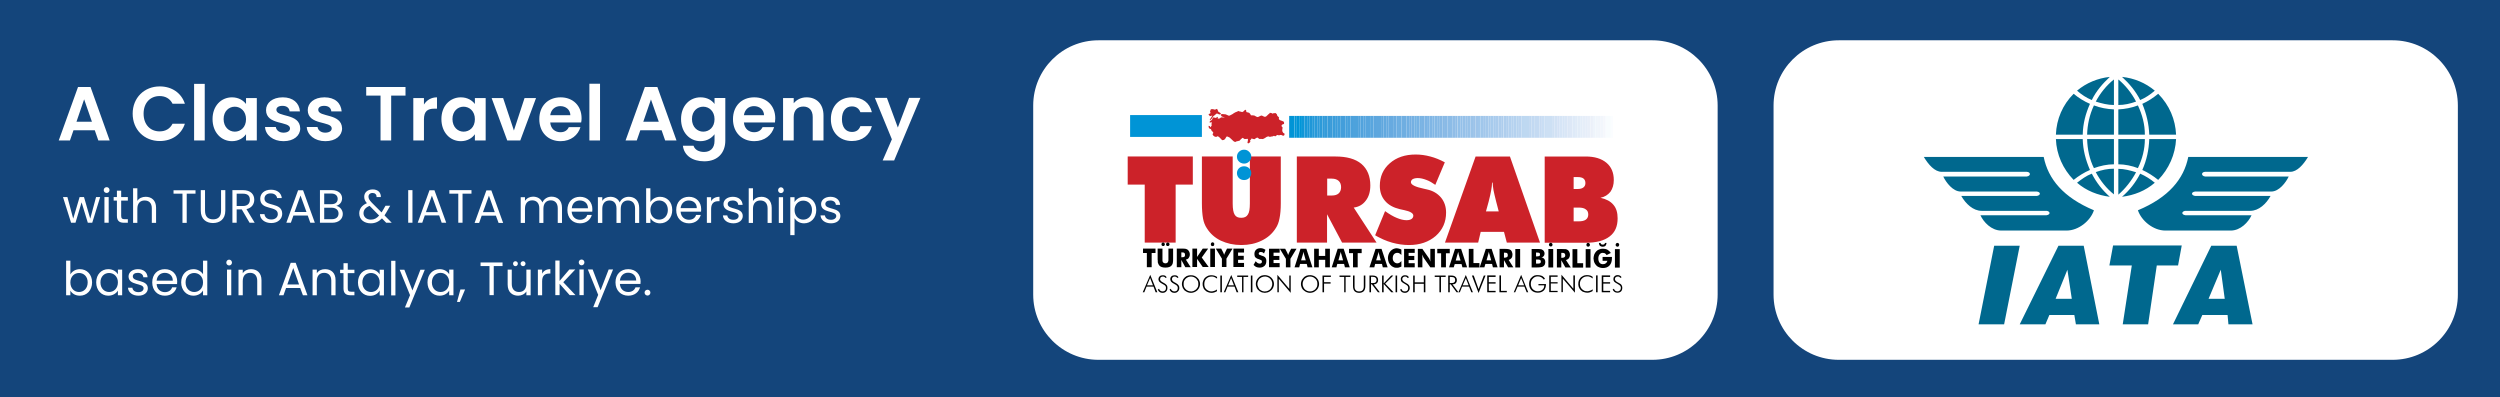
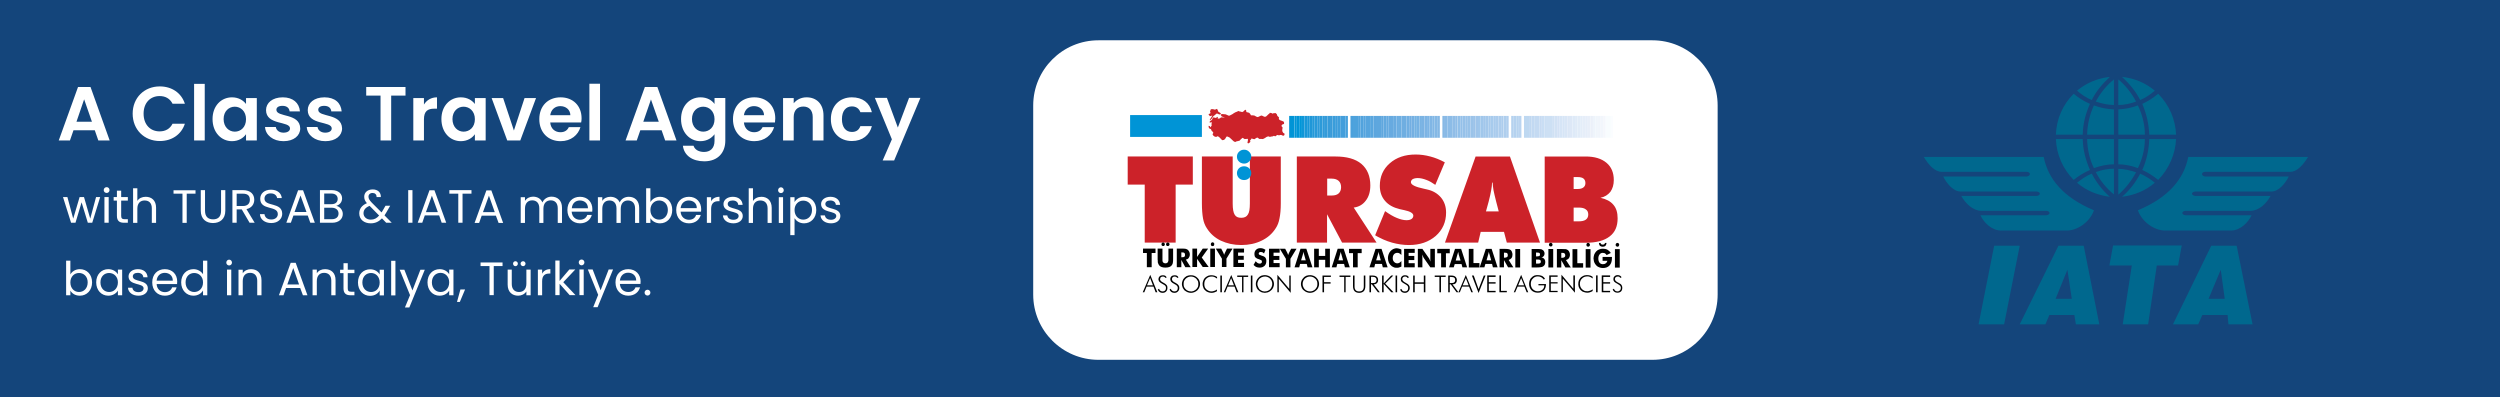
<svg xmlns="http://www.w3.org/2000/svg" version="1.2" viewBox="0 0 1762 280" width="1762" height="280">
  <title>about-logo</title>
  <style>
		.s0 { fill: #14457b } 
		.s1 { fill: #ffffff } 
		.s2 { fill: #cc2229 } 
		.s3 { fill: #0094d6 } 
		.s4 { fill: #0096d8 } 
		.s5 { fill: #0d96d8 } 
		.s6 { fill: #1897d8 } 
		.s7 { fill: #1f97d8 } 
		.s8 { fill: #2399d9 } 
		.s9 { fill: #2899d9 } 
		.s10 { fill: #2c9ad9 } 
		.s11 { fill: #309ad9 } 
		.s12 { fill: #349bd9 } 
		.s13 { fill: #379bd9 } 
		.s14 { fill: #3a9bd9 } 
		.s15 { fill: #3a9dda } 
		.s16 { fill: #3d9ddb } 
		.s17 { fill: #409edb } 
		.s18 { fill: #439edb } 
		.s19 { fill: #45a0dc } 
		.s20 { fill: #48a0dc } 
		.s21 { fill: #4ba1dc } 
		.s22 { fill: #4da2dc } 
		.s23 { fill: #50a2dc } 
		.s24 { fill: #52a3dd } 
		.s25 { fill: #55a4de } 
		.s26 { fill: #57a5de } 
		.s27 { fill: #59a6de } 
		.s28 { fill: #5ca6de } 
		.s29 { fill: #5ea7de } 
		.s30 { fill: #60a7de } 
		.s31 { fill: #62a9df } 
		.s32 { fill: #65aae0 } 
		.s33 { fill: #67aae0 } 
		.s34 { fill: #69abe0 } 
		.s35 { fill: #6bade1 } 
		.s36 { fill: #6daee1 } 
		.s37 { fill: #6faee1 } 
		.s38 { fill: #71afe2 } 
		.s39 { fill: #73afe2 } 
		.s40 { fill: #75b0e2 } 
		.s41 { fill: #75b2e3 } 
		.s42 { fill: #77b2e3 } 
		.s43 { fill: #79b3e3 } 
		.s44 { fill: #7bb3e3 } 
		.s45 { fill: #7db4e4 } 
		.s46 { fill: #7eb5e5 } 
		.s47 { fill: #80b6e5 } 
		.s48 { fill: #82b7e5 } 
		.s49 { fill: #84b8e5 } 
		.s50 { fill: #86b8e5 } 
		.s51 { fill: #87b9e5 } 
		.s52 { fill: #89bae6 } 
		.s53 { fill: #8cbce7 } 
		.s54 { fill: #90bde7 } 
		.s55 { fill: #92c0e9 } 
		.s56 { fill: #94c0e9 } 
		.s57 { fill: #96c1e9 } 
		.s58 { fill: #98c2e9 } 
		.s59 { fill: #9ac3e9 } 
		.s60 { fill: #9cc3e9 } 
		.s61 { fill: #9ec4ea } 
		.s62 { fill: #9ec6eb } 
		.s63 { fill: #a0c7eb } 
		.s64 { fill: #a2c7eb } 
		.s65 { fill: #a4c8eb } 
		.s66 { fill: #a6c9ec } 
		.s67 { fill: #a7cbed } 
		.s68 { fill: #a9cbed } 
		.s69 { fill: #abcced } 
		.s70 { fill: #adcded } 
		.s71 { fill: #afceed } 
		.s72 { fill: #b1cfee } 
		.s73 { fill: #b3d1ef } 
		.s74 { fill: #b5d2ef } 
		.s75 { fill: #b7d3ef } 
		.s76 { fill: #bad4f0 } 
		.s77 { fill: #bcd7f1 } 
		.s78 { fill: #bed8f1 } 
		.s79 { fill: #c0d8f1 } 
		.s80 { fill: #c2d9f2 } 
		.s81 { fill: #c4daf2 } 
		.s82 { fill: #c7dbf2 } 
		.s83 { fill: #c9def4 } 
		.s84 { fill: #cbdff4 } 
		.s85 { fill: #cde0f4 } 
		.s86 { fill: #d0e1f4 } 
		.s87 { fill: #d2e2f4 } 
		.s88 { fill: #d4e2f5 } 
		.s89 { fill: #d6e5f6 } 
		.s90 { fill: #d9e6f6 } 
		.s91 { fill: #dbe7f6 } 
		.s92 { fill: #dde8f7 } 
		.s93 { fill: #deeaf8 } 
		.s94 { fill: #e0ebf8 } 
		.s95 { fill: #e2ecf8 } 
		.s96 { fill: #e4edf9 } 
		.s97 { fill: #e6eef9 } 
		.s98 { fill: #e9eff9 } 
		.s99 { fill: #ebf0f9 } 
		.s100 { fill: #eef4fb } 
		.s101 { fill: #f0f5fb } 
		.s102 { fill: #f2f6fc } 
		.s103 { fill: #f5f7fc } 
		.s104 { fill: #f8fcfe } 
		.s105 { fill: #fbfdff } 
		.s106 { fill: #000000 } 
		.s107 { fill: #00688e } 
	</style>
  <path id="Shape 1" class="s0" d="m1810-29v339h-1920v-339z" />
  <g id="Folder 4">
    <g id="Folder 3">
      <path id="Shape 2" class="s1" d="m774.2 28.4h390.4c25.4 0 46 20.6 46 46v133.2c0 25.4-20.6 46-46 46h-390.4c-25.4 0-46-20.6-46-46v-133.2c0-25.4 20.6-46 46-46z" />
      <g>
        <path fill-rule="evenodd" class="s2" d="m806.8 171v-40.9h-12v-19.8h45.9v19.8h-12.1v40.9zm40.3-27.8v-32.9h21.7v33.1c0 3.9 0.5 6.5 1.4 7.9q1.3 2.3 4.7 2.2c2.1 0 3.7-0.7 4.6-2.3 1-1.4 1.4-4.1 1.4-7.8v-33.1h21.8v32.9q0 6.4-0.9 10.7c-0.5 2.8-1.4 5.1-2.7 7q-3.6 5.7-9.9 8.7-6.3 3.1-14.3 3.1c-5.5 0-10.2-1.1-14.5-3.1q-6.2-3-9.8-8.7c-1.3-1.9-2.2-4.2-2.7-6.9-0.5-2.8-0.8-6.4-0.8-10.8zm66.9 27.8v-60.7h27.3c7.9 0 14 1.7 18.2 5.2 4.2 3.6 6.3 8.7 6.3 15.2q0 6.6-3.2 10.7-3.1 4.2-8.5 4.9l16.1 24.7h-24.3l-10.6-20v20zm21.4-45.1v11.9h3.3c2.1 0 3.7-0.5 4.8-1.5 1.1-1 1.7-2.5 1.7-4.4 0-1.9-0.6-3.4-1.7-4.4-1.1-1-2.7-1.6-4.8-1.6zm33.8 39.9l7-17c3.1 2.2 5.8 3.8 8.3 4.8 2.4 1 4.7 1.6 6.8 1.6q2.3 0 3.6-0.9 1.2-0.9 1.2-2.3c0-1.7-2.1-3-6.4-3.9-1.4-0.3-2.4-0.5-3.2-0.7-4.5-1.1-8-3-10.4-5.9q-3.6-4.2-3.6-10.5 0-9.8 7-15.9 7-6.2 18.3-6.2c3.5 0 6.9 0.5 10.3 1.4q5 1.3 10.2 4.1l-6.7 15.9c-2.1-1.5-4.1-2.7-6.3-3.5-2.1-0.8-4.1-1.3-6.1-1.3-1.5 0-2.7 0.3-3.6 0.8-0.7 0.5-1.2 1.2-1.2 2.1q0 2.7 9.1 4.6 1.4 0.3 2.2 0.5c4.2 0.9 7.4 2.8 9.9 5.7 2.4 2.9 3.6 6.5 3.6 10.6q0 10-7.3 16.5c-4.9 4.2-11.1 6.4-18.9 6.4-3.9 0-7.9-0.6-11.9-1.7q-1.5-0.5-3.1-1-1.5-0.6-3-1.2-1.5-0.7-2.9-1.4-1.5-0.7-2.9-1.6zm49.2 5.2l21.6-60.7h24.2l21.2 60.7h-23.4l-2-7.6h-16.4l-1.8 7.6zm28.9-22h9l-1.8-6.9c-0.9-3.5-1.5-6.2-1.9-8.1-0.3-1.9-0.5-3.6-0.6-5.3h-0.4q0 0.7-0.1 1.4 0 0.6-0.1 1.3-0.1 0.6-0.2 1.3-0.1 0.6-0.2 1.3c-0.3 1.9-0.9 4.6-1.8 8.1zm41.4 22.1v-60.8h28.9c6.3 0 11.1 1.5 14.6 4.4 3.5 2.9 5.2 7 5.2 12.2 0 3.3-0.8 6-2.4 8.3-1.7 2.1-4 3.6-7 4.2 4.1 0.9 7.1 2.5 9.1 4.9 2.1 2.4 3 5.6 3 9.6 0 5.6-1.8 9.9-5.7 12.8q-5.7 4.4-16.8 4.4zm20.4-46.3v8.4h2.9q2.6 0 4-1.1c0.9-0.7 1.4-1.7 1.4-3.1 0-1.4-0.5-2.5-1.4-3.2-0.9-0.7-2.3-1-4-1zm0 31.2h3.6c2.2 0 3.9-0.4 5-1.2 1.2-0.9 1.7-2.1 1.7-3.6 0-1.6-0.5-2.8-1.7-3.6-1.1-0.9-2.8-1.3-5-1.3h-3.6z" />
        <path fill-rule="evenodd" class="s3" d="m871.8 110.4q0-2 1.4-3.4 1.5-1.5 3.6-1.5 2.2 0 3.6 1.5 1.5 1.4 1.5 3.4 0 2.1-1.5 3.4-1.4 1.5-3.6 1.5-0.5 0-1-0.1-0.5-0.1-0.9-0.3-0.5-0.2-0.9-0.4-0.4-0.3-0.8-0.7-1.4-1.3-1.4-3.4zm0 11.6q0-1.9 1.4-3.4 1.5-1.4 3.6-1.4 2.2 0 3.6 1.4 1.5 1.5 1.5 3.4 0 2-1.5 3.5-1.4 1.4-3.6 1.4-2.1 0-3.6-1.4-1.4-1.5-1.4-3.5z" />
        <path fill-rule="evenodd" class="s2" d="m853.5 77l1-0.1 0.7 0.1 1.1 0.3 0.7-0.3 0.8-0.3 0.6 1.3 0.4 0.9 0.7 0.3 0.7 0.5 0.4 0.7-1.1 0.3-0.6-0.2-0.7-0.4h-0.9l-0.6 0.6-0.6 0.5-0.8 0.6-0.6 0.7-0.3 0.8-0.9 0.8-0.7 0.8-0.1-0.8 0.5-0.6c0.6-0.8 1.3-2.1 1.3-2.1l-1.8 0.5-1-1.5 1-0.3 0.6-0.5-0.5-0.7c0 0 0.4-1.8 0.7-1.9z" />
        <path fill-rule="evenodd" class="s2" d="m860.3 81.1l0.6-0.7h0.9l1 0.1 1.1 0.1 1.1 0.5 1.2 0.5 1-0.4 1.5-0.8 1-0.7 1.1-0.6c0.8-0.4 1.2-0.4 1.2-0.4l0.6-0.5 0.9 0.3 1 0.2 1 0.3 0.8-0.4 0.7-0.7 0.7-0.6 0.6 0.5v0.7l0.4 0.6 0.7 0.1 1 0.3 0.6 0.6 0.3 0.5 0.4 0.7h1.3l1 0.1 1.1 0.6 1 0.5 1-0.2 1.1-0.6 1-0.3 0.9 0.4 1 0.5 1.1-0.1 0.9-0.8 0.8-0.8 0.7-0.5 0.4-0.6 1.2 0.2 0.7 0.4 0.7-0.3 1.5-0.1 0.8 0.8 0.4 1.2 0.7 0.6 0.5 0.6-0.2 0.8 0.5 0.8 0.9 0.4 0.9 0.3 1.1 0.5 0.3 0.6v1l-1.3 0.5-0.5 0.7 0.1 0.6 0.6 0.5v0.9l-0.2 1.2 0.2 1.1 0.6 0.9 0.8 0.4v1l-0.5 0.5h-0.7l-0.8-0.4-0.9-0.1-1 0.3-0.9-0.3-0.6 0.2-1.1 0.8-0.9-0.4-0.9 0.4-1.5 0.2c0 0-0.1 0.4-1 0-0.8-0.3-0.7-0.2-0.7-0.2l-1.1 0.4-1.2 0.8-1.4 0.7-1.2-0.1h-1.4l-0.7-0.6-0.7-0.4-1.1 0.6-0.8 0.6-1.2-0.2-0.8-0.4-0.6 0.9-0.6 0.6 0.3 0.6-0.3 0.7-1.2 0.8-0.6-0.4 0.2-1.1 0.2-1.1-0.2-0.7-0.7 0.1-1.5 0.1-1.4-0.9-1.2 1-0.9 1-1.1 0.3-1 0.2-1.1 0.5-1.1-0.6-1.8-1.7-1-0.9-1.5-0.7-0.7 0.1-0.5 0.9-0.5 0.8-0.8 0.6-1.1 0.2-0.8-0.7-0.8-0.9-1-0.9-1-0.3-0.6 0.5-1.1-0.2-1-0.7-0.6-1 0.6-1-0.5-0.8-0.7-0.6-0.5-1.2-1.2-0.5-0.4-0.8-0.1-1q0.1 0 0.3 0 0.1 0 0.2 0.1 0.2 0 0.3 0 0.1 0.1 0.2 0.2v0.8l0.7-0.6 0.5-0.7-0.1-1.2 0.3-1.2-0.7 0.2h-1l0.2-0.8 1.2-0.8 0.7-1 0.2-0.7 0.6-0.3 1 0.3 0.9 0.1c0.1-0.6 0.5-0.8 0.5-0.8l0.6 0.4-0.2 0.8 0.7 0.1 0.9-0.2c0.5-0.6 0.9-0.7 0.9-0.7l2.7 0.1-2.3-0.7c0 0-0.9-1.5-0.8-1z" />
        <path fill-rule="evenodd" class="s3" d="m847.1 81.1v15.4h-50.6v-15.4zm61.5 16v-15.4h1.8v15.4zm3.6 0v-15.4h-1.8v15.4zm-3.6 0v-15.4z" />
        <path fill-rule="evenodd" class="s3" d="m912.3 97.1v-15.4h1.7v15.4zm3.6 0v-15.4h-1.8v15.4z" />
        <path fill-rule="evenodd" class="s4" d="m917.6 81.7v15.4h-1.8v-15.4z" />
        <path fill-rule="evenodd" class="s5" d="m919.4 81.7v15.4h-1.8v-15.4z" />
        <path fill-rule="evenodd" class="s6" d="m921.3 81.7v15.4h-1.9v-15.4z" />
        <path fill-rule="evenodd" class="s6" d="m923.1 81.7v15.4h-1.8v-15.4z" />
        <path fill-rule="evenodd" class="s7" d="m924.8 81.7v15.4h-1.7v-15.4z" />
        <path fill-rule="evenodd" class="s8" d="m926.6 81.7v15.4h-1.8v-15.4z" />
        <path fill-rule="evenodd" class="s9" d="m928.4 81.7v15.4h-1.8v-15.4z" />
        <path fill-rule="evenodd" class="s10" d="m930.2 81.7v15.4h-1.8v-15.4z" />
        <path fill-rule="evenodd" class="s10" d="m932.1 81.7v15.4h-1.9v-15.4z" />
        <path fill-rule="evenodd" class="s11" d="m933.8 81.7v15.4h-1.7v-15.4z" />
        <path fill-rule="evenodd" class="s12" d="m935.6 81.7v15.4h-1.8v-15.4z" />
        <path fill-rule="evenodd" class="s13" d="m937.4 81.7v15.4h-1.8v-15.4z" />
        <path fill-rule="evenodd" class="s14" d="m939.2 81.7v15.4h-1.8v-15.4z" />
        <path fill-rule="evenodd" class="s15" d="m941 81.7v15.4h-1.8v-15.4z" />
        <path fill-rule="evenodd" class="s16" d="m942.9 81.7v15.4h-1.9v-15.4z" />
        <path fill-rule="evenodd" class="s17" d="m944.6 81.7v15.4h-1.7v-15.4z" />
        <path fill-rule="evenodd" class="s18" d="m944.6 97.1v-15.4h1.8v15.4zm3.6 0v-15.4h-1.8v15.4z" />
        <path fill-rule="evenodd" class="s19" d="m950 81.7v15.4h-1.8v-15.4z" />
-         <path fill-rule="evenodd" class="s20" d="m951.8 81.7v15.4h-1.8v-15.4z" />
        <path fill-rule="evenodd" class="s21" d="m953.6 81.7v15.4h-1.8v-15.4z" />
        <path fill-rule="evenodd" class="s22" d="m953.6 97.1v-15.4h1.8v15.4zm3.6 0v-15.4h-1.8v15.4z" />
        <path fill-rule="evenodd" class="s23" d="m959 81.7v15.4h-1.8v-15.4z" />
        <path fill-rule="evenodd" class="s24" d="m960.8 81.7v15.4h-1.8v-15.4z" />
        <path fill-rule="evenodd" class="s25" d="m962.6 81.7v15.4h-1.8v-15.4z" />
        <path fill-rule="evenodd" class="s26" d="m962.6 97.1v-15.4h1.8v15.4zm3.6 0v-15.4h-1.8v15.4z" />
        <path fill-rule="evenodd" class="s27" d="m968 81.7v15.4h-1.8v-15.4z" />
        <path fill-rule="evenodd" class="s28" d="m969.8 81.7v15.4h-1.8v-15.4z" />
        <path fill-rule="evenodd" class="s29" d="m969.8 97.1v-15.4h1.8v15.4zm3.6 0v-15.4h-1.8v15.4z" />
        <path fill-rule="evenodd" class="s30" d="m975.2 81.7v15.4h-1.8v-15.4z" />
        <path fill-rule="evenodd" class="s31" d="m977 81.7v15.4h-1.8v-15.4z" />
        <path fill-rule="evenodd" class="s32" d="m978.8 81.7v15.4h-1.8v-15.4z" />
        <path fill-rule="evenodd" class="s33" d="m978.8 97.1v-15.4h1.8v15.4zm3.6 0v-15.4h-1.8v15.4z" />
        <path fill-rule="evenodd" class="s34" d="m984.2 81.7v15.4h-1.8v-15.4z" />
        <path fill-rule="evenodd" class="s35" d="m986 81.7v15.4h-1.8v-15.4z" />
        <path fill-rule="evenodd" class="s36" d="m987.8 81.7v15.4h-1.8v-15.4z" />
        <path fill-rule="evenodd" class="s37" d="m987.8 97.1v-15.4h1.8v15.4zm3.6 0v-15.4h-1.8v15.4z" />
        <path fill-rule="evenodd" class="s38" d="m993.2 81.7v15.4h-1.8v-15.4z" />
        <path fill-rule="evenodd" class="s39" d="m995 81.7v15.4h-1.8v-15.4z" />
        <path fill-rule="evenodd" class="s40" d="m996.8 81.7v15.4h-1.8v-15.4z" />
        <path fill-rule="evenodd" class="s41" d="m998.6 81.7v15.4h-1.8v-15.4z" />
        <path fill-rule="evenodd" class="s42" d="m1000.4 81.7v15.4h-1.8v-15.4z" />
        <path fill-rule="evenodd" class="s43" d="m1002.2 81.7v15.4h-1.8v-15.4z" />
        <path fill-rule="evenodd" class="s44" d="m1004 81.7v15.4h-1.8v-15.4z" />
        <path fill-rule="evenodd" class="s45" d="m1005.8 81.7v15.4h-1.8v-15.4z" />
        <path fill-rule="evenodd" class="s46" d="m1007.6 81.7v15.4h-1.8v-15.4z" />
        <path fill-rule="evenodd" class="s47" d="m1009.4 81.7v15.4h-1.8v-15.4z" />
        <path fill-rule="evenodd" class="s48" d="m1011.1 81.7v15.4h-1.7v-15.4z" />
        <path fill-rule="evenodd" class="s49" d="m1011.1 97.1v-15.4h1.8v15.4zm3.7 0v-15.4h-1.8v15.4z" />
-         <path fill-rule="evenodd" class="s50" d="m1016.6 81.7v15.4h-1.8v-15.4z" />
        <path fill-rule="evenodd" class="s51" d="m1018.4 81.7v15.4h-1.8v-15.4z" />
        <path fill-rule="evenodd" class="s52" d="m1020.1 81.7v15.4h-1.7v-15.4z" />
        <path fill-rule="evenodd" class="s53" d="m1020.1 97.1v-15.4h1.8v15.4zm3.7 0v-15.4h-1.9v15.4z" />
        <path fill-rule="evenodd" class="s54" d="m1023.7 97.1v-15.4h1.9v15.4zm3.6 0v-15.4h-1.8v15.4z" />
        <path fill-rule="evenodd" class="s55" d="m1029.2 81.7v15.4h-1.8v-15.4z" />
        <path fill-rule="evenodd" class="s56" d="m1030.9 81.7v15.4h-1.7v-15.4z" />
        <path fill-rule="evenodd" class="s57" d="m1032.7 81.7v15.4h-1.8v-15.4z" />
        <path fill-rule="evenodd" class="s58" d="m1032.7 97.1v-15.4h1.8v15.4zm3.7 0v-15.4h-1.8v15.4z" />
        <path fill-rule="evenodd" class="s59" d="m1038.2 81.7v15.4h-1.8v-15.4z" />
        <path fill-rule="evenodd" class="s60" d="m1039.9 81.7v15.4h-1.7v-15.4z" />
        <path fill-rule="evenodd" class="s61" d="m1041.7 81.7v15.4h-1.8v-15.4z" />
        <path fill-rule="evenodd" class="s62" d="m1043.5 81.7v15.4h-1.8v-15.4z" />
        <path fill-rule="evenodd" class="s63" d="m1045.3 81.7v15.4h-1.8v-15.4z" />
        <path fill-rule="evenodd" class="s64" d="m1047.2 81.7v15.4h-1.9v-15.4z" />
        <path fill-rule="evenodd" class="s65" d="m1049 81.7v15.4h-1.8v-15.4z" />
        <path fill-rule="evenodd" class="s66" d="m1050.7 81.7v15.4h-1.7v-15.4z" />
        <path fill-rule="evenodd" class="s67" d="m1052.5 81.7v15.4h-1.8v-15.4z" />
        <path fill-rule="evenodd" class="s68" d="m1054.3 81.7v15.4h-1.8v-15.4z" />
        <path fill-rule="evenodd" class="s69" d="m1056.1 81.7v15.4h-1.8v-15.4z" />
        <path fill-rule="evenodd" class="s70" d="m1056.1 97.1v-15.4h1.9v15.4zm3.5 0v-15.4h-1.7v15.4z" />
        <path fill-rule="evenodd" class="s71" d="m1061.5 81.7v15.4h-1.8v-15.4z" />
        <path fill-rule="evenodd" class="s72" d="m1063.3 81.7v15.4h-1.8v-15.4z" />
-         <path fill-rule="evenodd" class="s73" d="m1065.1 81.7v15.4h-1.8v-15.4z" />
        <path fill-rule="evenodd" class="s74" d="m1066.9 81.7v15.4h-1.8v-15.4z" />
        <path fill-rule="evenodd" class="s74" d="m1068.7 81.7v15.4h-1.8v-15.4z" />
        <path fill-rule="evenodd" class="s75" d="m1070.5 81.7v15.4h-1.8v-15.4z" />
-         <path fill-rule="evenodd" class="s76" d="m1072.3 81.7v15.4h-1.8v-15.4z" />
-         <path fill-rule="evenodd" class="s77" d="m1074.1 81.7v15.4h-1.8v-15.4z" />
+         <path fill-rule="evenodd" class="s76" d="m1072.3 81.7v15.4h-1.8v-15.4" />
        <path fill-rule="evenodd" class="s78" d="m1074.1 97.1v-15.4h1.8v15.4zm3.7 0v-15.4h-1.9v15.4z" />
        <path fill-rule="evenodd" class="s79" d="m1079.5 81.7v15.4h-1.8v-15.4z" />
        <path fill-rule="evenodd" class="s80" d="m1081.3 81.7v15.4h-1.8v-15.4z" />
        <path fill-rule="evenodd" class="s81" d="m1081.3 97.1v-15.4h1.8v15.4zm3.6 0v-15.4h-1.8v15.4z" />
        <path fill-rule="evenodd" class="s82" d="m1086.7 81.7v15.4h-1.8v-15.4z" />
        <path fill-rule="evenodd" class="s83" d="m1088.5 81.7v15.4h-1.8v-15.4z" />
        <path fill-rule="evenodd" class="s84" d="m1090.3 81.7v15.4h-1.8v-15.4z" />
        <path fill-rule="evenodd" class="s85" d="m1090.3 97.1v-15.4h1.8v15.4zm3.6 0v-15.4h-1.8v15.4z" />
        <path fill-rule="evenodd" class="s86" d="m1095.7 81.7v15.4h-1.8v-15.4z" />
        <path fill-rule="evenodd" class="s87" d="m1097.5 81.7v15.4h-1.8v-15.4z" />
        <path fill-rule="evenodd" class="s88" d="m1099.3 81.7v15.4h-1.8v-15.4z" />
        <path fill-rule="evenodd" class="s89" d="m1101.1 81.7v15.4h-1.8v-15.4z" />
        <path fill-rule="evenodd" class="s89" d="m1102.9 81.7v15.4h-1.8v-15.4z" />
        <path fill-rule="evenodd" class="s90" d="m1104.7 81.7v15.4h-1.8v-15.4z" />
        <path fill-rule="evenodd" class="s91" d="m1106.5 81.7v15.4h-1.8v-15.4z" />
        <path fill-rule="evenodd" class="s92" d="m1108.3 81.7v15.4h-1.8v-15.4z" />
        <path fill-rule="evenodd" class="s93" d="m1110.1 81.7v15.4h-1.8v-15.4z" />
        <path fill-rule="evenodd" class="s94" d="m1111.9 81.7v15.4h-1.8v-15.4z" />
        <path fill-rule="evenodd" class="s95" d="m1113.7 81.7v15.4h-1.8v-15.4z" />
        <path fill-rule="evenodd" class="s96" d="m1115.5 81.7v15.4h-1.8v-15.4z" />
        <path fill-rule="evenodd" class="s97" d="m1115.5 97.1v-15.4h1.7v15.4zm3.6 0v-15.4h-1.8v15.4z" />
        <path fill-rule="evenodd" class="s98" d="m1120.9 81.7v15.4h-1.8v-15.4z" />
        <path fill-rule="evenodd" class="s99" d="m1122.7 81.7v15.4h-1.8v-15.4z" />
        <path fill-rule="evenodd" class="s100" d="m1124.5 81.7v15.4h-1.8v-15.4z" />
        <path fill-rule="evenodd" class="s101" d="m1124.5 97.1v-15.4h1.7v15.4zm3.6 0v-15.4h-1.8v15.4z" />
        <path fill-rule="evenodd" class="s102" d="m1129.9 81.7v15.4h-1.9v-15.4z" />
        <path fill-rule="evenodd" class="s103" d="m1131.7 81.7v15.4h-1.8v-15.4z" />
        <path fill-rule="evenodd" class="s104" d="m1131.7 97.1v-15.4h1.8v15.4zm3.6 0v-15.4h-1.8v15.4z" />
        <path fill-rule="evenodd" class="s105" d="m1137 81.7v15.4h-1.7v-15.4z" />
        <path fill-rule="evenodd" class="s1" d="m1138.8 81.7v15.4h-1.8v-15.4zm0 15.4v-15.4z" />
        <path fill-rule="evenodd" class="s106" d="m808.3 188.3v-10h-2.7v-3.1h8.8v3.1h-2.7v10zm11-13.1v6.4q0 1.3 0 2c0 0.4 0.2 0.7 0.2 1 0.2 0.3 0.4 0.6 0.8 0.7 0.3 0.2 0.6 0.3 1.1 0.3 0.5 0 0.8-0.1 1.1-0.3 0.3-0.1 0.6-0.4 0.7-0.7 0.1-0.3 0.2-0.6 0.3-1q0-0.7 0-2v-6.4h3.3v6.9c0 1.4 0 2.5-0.2 3.2q-0.1 0.2-0.1 0.4-0.1 0.3-0.2 0.5-0.1 0.2-0.2 0.4-0.1 0.2-0.3 0.4c-0.4 0.6-1 0.9-1.7 1.2q-1.1 0.4-2.7 0.4c-1.1 0-1.9-0.1-2.7-0.4-0.7-0.3-1.3-0.6-1.7-1.2q-0.2-0.2-0.3-0.4-0.1-0.2-0.2-0.4-0.1-0.2-0.2-0.5-0.1-0.2-0.2-0.4 0-0.4-0.1-0.8 0-0.4 0-0.8-0.1-0.4-0.1-0.8 0-0.4 0-0.8v-6.9zm2.5-3c0-0.4 0.2-0.6 0.4-0.9q0.1-0.1 0.2-0.2 0.1-0.1 0.2-0.1 0.1 0 0.2-0.1 0.1 0 0.2 0c0.4 0 0.7 0.1 0.9 0.4q0.4 0.3 0.4 0.9 0 0.5-0.4 0.9-0.1 0.1-0.2 0.1-0.1 0.1-0.2 0.2-0.1 0-0.2 0-0.1 0-0.3 0-0.1 0-0.2 0-0.1 0-0.2 0-0.1-0.1-0.2-0.2-0.1 0-0.2-0.1-0.1-0.1-0.2-0.2 0-0.1-0.1-0.2 0-0.2 0-0.3-0.1-0.1-0.1-0.2zm-3.2 0c0-0.4 0.1-0.6 0.3-0.9q0.1-0.1 0.2-0.2 0.1-0.1 0.2-0.1 0.1-0.1 0.3-0.1 0.1 0 0.2 0 0.5 0 0.8 0.4 0.4 0.3 0.4 0.9 0 0.5-0.4 0.9 0 0.1-0.1 0.1-0.1 0.1-0.2 0.2-0.2 0-0.3 0-0.1 0-0.2 0-0.6 0-0.9-0.3 0-0.1-0.1-0.2-0.1-0.1-0.1-0.2-0.1-0.2-0.1-0.3 0-0.1 0-0.2zm10.8 3h3.5q2 0 2.9 0.2c0.5 0.2 1 0.4 1.4 0.7 0.4 0.4 0.7 0.8 1 1.4q0.4 0.8 0.4 1.8c0 1-0.3 1.8-0.8 2.5-0.4 0.6-1.1 1-2 1.2l3.4 5.3h-3.8l-2.8-5.1v5.1h-3.2zm3.8 6.1c0.7 0 1.3-0.1 1.6-0.4 0.3-0.2 0.4-0.7 0.4-1.2 0-0.7-0.1-1.1-0.4-1.4-0.3-0.3-0.8-0.4-1.6-0.4h-0.6v3.4zm7.2-6.1h3.3v5.9l4-5.9h3.8l-4.5 6.3 4.9 6.7h-4.2l-4-5.8v5.8h-3.3zm15.9 0v13h-3.3v-13zm-2.9-3.1c0-0.3 0.1-0.6 0.3-0.9q0.1-0.1 0.2-0.1 0.1-0.1 0.2-0.2 0.1 0 0.2-0.1 0.2 0 0.3 0 0.1 0 0.2 0 0.2 0.1 0.3 0.1 0.1 0.1 0.2 0.1 0.1 0.1 0.2 0.2 0.1 0.1 0.1 0.2 0.1 0.1 0.2 0.2 0 0.2 0 0.3 0.1 0.1 0 0.2 0 0.7-0.3 1-0.1 0.1-0.2 0.2-0.1 0-0.2 0.1-0.1 0-0.3 0-0.1 0.1-0.2 0.1-0.1 0-0.3-0.1-0.1 0-0.2 0-0.1-0.1-0.2-0.1-0.1-0.1-0.2-0.2-0.1-0.1-0.1-0.2-0.1-0.1-0.1-0.2-0.1-0.2-0.1-0.3 0-0.1 0-0.3zm7.8 16.1v-5.9l-4.3-7.1h3.8l1.7 3.3c0 0 0 0.1 0 0.2q0.3 0.5 0.4 0.9c0-0.2 0.2-0.6 0.3-0.9 0-0.1 0.1-0.1 0.1-0.2l1.6-3.3h3.9l-4.3 7.1v5.9zm8.1-13h7.5v2.8h-4.2v2.3h4v2.8h-4v2.2h4.2v2.9h-7.5zm15.7 8.9c0.5 0.6 0.9 1 1.4 1.3q0.7 0.4 1.5 0.4c0.4 0 0.8-0.1 1.1-0.4 0.3-0.2 0.4-0.5 0.4-0.9q0-0.7-0.4-1.1-0.3-0.2-1.7-0.7c-1.2-0.3-2-0.8-2.5-1.3q-0.7-0.8-0.7-2.3c0-1.2 0.3-2.2 1.1-3 0.8-0.8 1.8-1.2 3.1-1.2 0.7 0 1.3 0.1 1.9 0.3q0.9 0.3 1.7 0.9l-1 2.5q-0.1-0.1-0.3-0.2-0.1-0.1-0.3-0.2-0.1-0.1-0.2-0.2-0.2-0.1-0.4-0.2-0.1 0-0.2-0.1-0.2 0-0.3 0-0.2-0.1-0.4-0.1-0.1 0-0.3 0c-0.4 0-0.7 0.1-0.9 0.3q-0.1 0.1-0.2 0.1-0.1 0.1-0.1 0.2-0.1 0.1-0.1 0.3-0.1 0.1-0.1 0.2c0 0.3 0.2 0.6 0.4 0.8q0.4 0.2 1.3 0.5c0 0 0.1 0.1 0.2 0.1 1.3 0.3 2.2 0.8 2.6 1.2 0.3 0.4 0.6 0.8 0.7 1.2 0.2 0.5 0.2 0.9 0.2 1.5 0 1.4-0.4 2.5-1.2 3.3-1 0.9-2 1.3-3.5 1.3q-1.3 0-2.3-0.4-0.3-0.2-0.6-0.3-0.3-0.2-0.5-0.4-0.3-0.2-0.5-0.4-0.2-0.2-0.4-0.4zm9.4-8.8h7.5v2.8h-4.3v2.3h4.1v2.8h-4.1v2.2h4.3v2.9h-7.5zm11.9 13.1v-6l-4.3-7.1h3.8l1.7 3.3v0.2q0.3 0.5 0.4 0.9c0.1-0.2 0.2-0.6 0.4-0.9 0-0.1 0-0.1 0-0.2l1.7-3.3h3.8l-4.3 7.1v6zm6.1 0l4.2-13.1h4.1l4.3 13.1h-3.4l-0.6-2.4h-4.7l-0.6 2.4zm4.6-4.9h3.3l-1.2-4.3c0-0.2-0.1-0.4-0.2-0.7 0-0.3-0.1-0.6-0.2-1.1-0.1 0.3-0.2 0.6-0.2 0.9-0.1 0.3-0.2 0.6-0.2 0.9zm9.2 4.9v-13.1h3.3v5.1h4.5v-5.1h3.3v13.1h-3.3v-5.3h-4.5v5.3zm12.4 0l4.2-13.1h4.2l4.3 13.1h-3.4l-0.6-2.4h-4.8l-0.6 2.4zm4.7-4.9h3.3l-1.2-4.3c-0.1-0.2-0.2-0.4-0.2-0.7-0.1-0.3-0.1-0.6-0.3-1.1 0 0.4-0.1 0.7-0.2 1-0.1 0.3-0.1 0.5-0.2 0.8zm10.3 4.9v-10h-2.8v-3h8.9v3h-2.8v10zm11.6 0l4.3-13h4.2l4.3 13h-3.4l-0.6-2.4h-4.8l-0.6 2.4zm4.7-4.9h3.3l-1.2-4.3c0-0.2-0.1-0.3-0.2-0.6 0-0.3-0.1-0.7-0.2-1.2-0.1 0.4-0.2 0.7-0.2 1-0.1 0.3-0.2 0.5-0.2 0.8zm17.8-7.6v3.8q-0.2-0.1-0.3-0.3-0.2-0.2-0.4-0.3-0.1-0.2-0.3-0.3-0.2-0.1-0.4-0.2-0.2-0.1-0.3-0.2-0.2-0.1-0.4-0.1-0.2-0.1-0.4-0.1-0.2 0-0.4 0-1.4 0-2.3 1-0.9 1-0.9 2.8c0 1 0.3 1.9 0.9 2.5 0.6 0.7 1.4 1.1 2.3 1.1q0.8 0 1.5-0.4c0.4-0.2 0.9-0.7 1.4-1.2v3.9c-0.6 0.3-1.1 0.4-1.6 0.6q-0.2 0.1-0.4 0.1-0.2 0-0.4 0.1-0.2 0-0.4 0-0.2 0-0.4 0c-0.7 0-1.3 0-1.9-0.2-0.5-0.2-1.1-0.5-1.6-0.8-0.9-0.7-1.6-1.5-2.1-2.5-0.4-1-0.7-2.1-0.7-3.3 0-1 0.2-1.9 0.5-2.7 0.3-0.9 0.8-1.6 1.4-2.3 0.6-0.6 1.2-1.1 1.9-1.4q0.3-0.1 0.6-0.2 0.3-0.1 0.6-0.2 0.3 0 0.7-0.1 0.3 0 0.6 0c0.5 0 1.1 0.1 1.6 0.3q0.8 0.1 1.6 0.6zm1.9-0.5h7.5v2.8h-4.3v2.2h4v2.9h-4v2.2h4.3v2.9h-7.5zm9.7 13v-13h3.2l4.7 6.7c0 0.1 0.2 0.4 0.4 0.8 0.2 0.4 0.4 0.9 0.6 1.5 0-0.5-0.1-1-0.1-1.4 0-0.5 0-0.8 0-1.2v-6.4h3.2v13h-3.2l-4.7-6.7c0-0.1-0.2-0.4-0.4-0.9-0.2-0.3-0.4-0.8-0.7-1.4q0.1 0.8 0.2 1.4c0 0.5 0 0.8 0 1.2v6.4zm16.4 0v-9.9h-2.7v-3.1h8.8v3.1h-2.7v9.9zm5.6 0l4.2-13h4.3l4.2 13h-3.3l-0.6-2.3h-4.8l-0.7 2.3zm4.7-4.8h3.4l-1.3-4.3c0-0.2-0.1-0.4-0.1-0.7-0.1-0.3-0.2-0.7-0.3-1.1-0.1 0.3-0.2 0.6-0.2 0.9-0.1 0.3-0.2 0.6-0.3 0.9zm9.2-8.2h3.3v10h4.2v3.1h-7.5zm7.7 13l4.3-13h4.1l4.2 13h-3.3l-0.6-2.4h-4.7l-0.7 2.4zm4.8-4.9h3.3l-1.2-4.3c-0.1-0.2-0.2-0.3-0.2-0.6-0.1-0.3-0.2-0.7-0.3-1.2q0 0.1 0 0.2-0.1 0.2-0.1 0.3 0 0.1 0 0.2-0.1 0.2-0.1 0.3c-0.1 0.3-0.1 0.5-0.2 0.8zm9.2-8.1h3.5q2.1 0 2.8 0.2c0.6 0.1 1 0.3 1.5 0.6 0.4 0.4 0.8 0.8 0.9 1.4q0.4 0.8 0.4 1.8c0 1-0.2 1.8-0.7 2.5q-0.7 0.9-2 1.3l3.3 5.2h-3.7l-2.9-5.1v5.1h-3.1zm3.1 6.2h0.6c0.8 0 1.3-0.2 1.6-0.5 0.4-0.2 0.5-0.6 0.5-1.2 0-0.6-0.1-1.1-0.4-1.4-0.3-0.3-0.9-0.4-1.6-0.4h-0.7zm11.4-6.1v13h-3.4v-13zm8.1 13v-13h3.3c1.4 0 2.4 0 2.9 0.1 0.6 0 1.1 0.2 1.4 0.5q0.8 0.3 1.1 1.1 0.4 0.6 0.4 1.5 0 1.1-0.6 1.8c-0.3 0.4-0.9 0.8-1.7 0.9 0.9 0.1 1.6 0.5 2 1 0.6 0.6 0.8 1.4 0.8 2.4 0 0.6-0.2 1.3-0.4 1.8-0.3 0.5-0.7 0.9-1.2 1.2-0.4 0.3-0.9 0.4-1.6 0.5-0.6 0.1-1.5 0.2-3 0.2zm3.8-7.8c0.8 0 1.4-0.2 1.7-0.3 0.3-0.2 0.4-0.6 0.4-1.1 0-0.5-0.1-0.8-0.4-1-0.3-0.2-0.8-0.3-1.7-0.3h-0.7v2.7zm0.5 5.1c0.8 0 1.4-0.1 1.7-0.3 0.3-0.2 0.5-0.6 0.5-1 0-0.6-0.2-1-0.4-1.2q-0.5-0.4-1.7-0.4h-1.3v2.9zm10.9-10.3v13h-3.4v-13zm-3-3.1c0-0.3 0.1-0.7 0.4-0.9 0.3-0.3 0.5-0.4 0.9-0.4 0.3 0 0.6 0.1 0.8 0.4q0.1 0.1 0.2 0.2 0.1 0.1 0.1 0.2 0.1 0.1 0.1 0.2 0 0.2 0 0.3 0 0.6-0.3 1-0.4 0.3-0.9 0.3-0.6 0-0.9-0.3-0.1-0.1-0.2-0.3-0.1-0.1-0.1-0.2-0.1-0.1-0.1-0.2 0-0.2 0-0.3zm5.6 3.1h3.5q2.1 0 2.9 0.1c0.5 0.2 1 0.4 1.4 0.7 0.4 0.4 0.8 0.8 1 1.4q0.4 0.8 0.4 1.8c0 1-0.3 1.8-0.7 2.5q-0.8 0.9-2.1 1.3l3.4 5.2h-3.8l-2.9-5.1v5.1h-3.1zm3.1 6.2h0.7c0.7 0 1.2-0.2 1.6-0.5 0.3-0.2 0.5-0.6 0.5-1.2 0-0.6-0.2-1.1-0.5-1.4-0.3-0.3-0.8-0.4-1.6-0.4h-0.7zm7.9-6.1h3.4v9.9h4.1v3.1h-7.5zm12.7 0v13h-3.4v-13zm-2.9-3.1c0-0.3 0.1-0.6 0.3-0.9q0.1-0.1 0.2-0.2 0.1 0 0.2-0.1 0.1-0.1 0.2-0.1 0.2 0 0.3 0 0.1 0 0.2 0 0.2 0 0.3 0.1 0.1 0 0.2 0.1 0.1 0.1 0.2 0.2 0.1 0.1 0.1 0.2 0.1 0.1 0.2 0.2 0 0.1 0 0.3 0.1 0.1 0.1 0.2 0 0.6-0.4 1-0.1 0.1-0.2 0.1-0.1 0.1-0.2 0.2-0.1 0-0.3 0-0.1 0-0.2 0-0.1 0-0.3 0-0.1 0-0.2-0.1-0.1 0-0.2-0.1-0.1 0-0.2-0.1-0.1-0.1-0.1-0.2-0.1-0.1-0.1-0.3-0.1-0.1-0.1-0.2 0-0.1 0-0.3zm11.4 8.6h6.6c0 0 0 0.2 0 0.3v0.4c0 2.3-0.5 4-1.7 5.3-1.1 1.2-2.7 1.8-4.7 1.8-1 0-1.8-0.2-2.6-0.5-0.8-0.3-1.5-0.7-2.1-1.4-0.6-0.7-1.1-1.4-1.4-2.2q-0.1-0.4-0.2-0.7-0.1-0.3-0.1-0.6-0.1-0.4-0.1-0.7-0.1-0.4-0.1-0.7 0.1-1.4 0.5-2.7 0.5-1.2 1.4-2.2 0.9-1 2.1-1.4c0.8-0.4 1.7-0.5 2.6-0.5 1.2 0 2.3 0.2 3.2 0.7q0.4 0.2 0.7 0.5 0.3 0.2 0.6 0.5 0.3 0.3 0.6 0.6 0.2 0.4 0.5 0.7l-3 1.5q-0.1-0.2-0.2-0.4-0.2-0.1-0.3-0.3-0.1-0.1-0.3-0.3-0.2-0.1-0.3-0.2-0.2-0.1-0.4-0.2-0.2 0-0.3-0.1-0.2 0-0.4 0-0.2-0.1-0.4-0.1-1.5 0-2.3 1.1-0.9 1.1-0.9 2.9 0 1.9 0.9 3c0.5 0.6 1.3 1 2.3 1 0.9 0 1.6-0.2 2.1-0.7 0.6-0.4 0.9-1 1.1-1.7h-3.4zm-2.6-9.9h1.2q0 0.6 0.4 0.9 0.4 0.3 1.1 0.3c0.5 0 0.9-0.1 1.1-0.3 0.3-0.2 0.4-0.5 0.5-0.9h1.1c-0.1 0.9-0.4 1.6-0.8 2.1-0.5 0.4-1.1 0.6-1.9 0.6-0.8 0-1.4-0.2-1.9-0.6-0.5-0.5-0.7-1.2-0.8-2.1zm14.7 4.4v13h-3.4v-13zm-2.9-3.1c0-0.3 0.1-0.6 0.4-0.9q0.1-0.1 0.2-0.2 0.1 0 0.2-0.1 0.1 0 0.2-0.1 0.1 0 0.2 0 0.2 0 0.3 0 0.1 0 0.2 0.1 0.2 0.1 0.3 0.1 0.1 0.1 0.1 0.2 0.1 0.1 0.2 0.2 0.1 0.1 0.1 0.2 0.1 0.2 0.1 0.3 0 0.1 0 0.2 0 0.6-0.4 1 0 0.1-0.2 0.2-0.1 0-0.2 0.1-0.1 0-0.2 0-0.1 0.1-0.3 0.1-0.1 0-0.2-0.1-0.1 0-0.2 0-0.1-0.1-0.2-0.2-0.1 0-0.2-0.1-0.1-0.1-0.2-0.2 0-0.1-0.1-0.3 0-0.1-0.1-0.2 0-0.1 0-0.3zm-333.3 33.5l5.3-12.3 5 12.3h-1.2l-1.5-4h-4.9l-1.6 4zm3-4.9h4.2l-2-5.2zm7.6 3l0.9-0.6c0.2 0.7 0.5 1.1 0.9 1.4 0.5 0.3 1 0.5 1.6 0.5 0.7 0 1.3-0.2 1.7-0.6 0.5-0.5 0.7-1.1 0.7-1.9 0-0.6-0.2-1-0.4-1.4-0.3-0.4-0.9-0.8-1.9-1.3-1.2-0.6-2-1.2-2.4-1.7q-0.1-0.1-0.3-0.4-0.1-0.2-0.1-0.4-0.1-0.2-0.2-0.4 0-0.3 0-0.5 0-1.3 0.9-2.1c0.5-0.5 1.3-0.7 2.2-0.7 0.6 0 1.1 0.1 1.6 0.3q0.6 0.4 1.1 1.2l-0.9 0.4q0-0.1-0.1-0.2-0.1-0.1-0.2-0.2-0.1-0.1-0.2-0.2-0.1-0.1-0.2-0.1-0.5-0.3-1.1-0.3c-0.6 0-1.1 0.2-1.5 0.5q-0.1 0.2-0.2 0.3-0.1 0.2-0.1 0.4-0.1 0.1-0.1 0.3-0.1 0.2-0.1 0.4c0 0.8 0.7 1.6 2.1 2.3 0.2 0.2 0.4 0.2 0.6 0.3 1 0.6 1.7 1.1 2 1.6 0.4 0.5 0.5 1.1 0.5 1.9q0 1.6-0.9 2.5c-0.6 0.7-1.5 1-2.6 1q-1.1 0-2-0.6c-0.6-0.4-1-1-1.3-1.7zm8.3 0l0.9-0.6c0.2 0.7 0.5 1.1 1 1.4 0.4 0.3 0.9 0.5 1.5 0.5 0.7 0 1.3-0.2 1.8-0.6 0.4-0.5 0.6-1.1 0.6-1.9 0-0.6-0.1-1-0.5-1.4-0.2-0.4-0.8-0.8-1.8-1.3-1.2-0.6-2-1.2-2.4-1.7q-0.1-0.1-0.2-0.4-0.1-0.2-0.2-0.4-0.1-0.2-0.1-0.4-0.1-0.3-0.1-0.5 0-1.3 0.9-2.1c0.6-0.5 1.3-0.7 2.3-0.7 0.5 0 1 0.1 1.5 0.3q0.7 0.4 1.1 1.2l-0.9 0.4c-0.1-0.3-0.4-0.6-0.7-0.7-0.3-0.2-0.7-0.3-1.2-0.3-0.5 0-1 0.2-1.3 0.5-0.4 0.4-0.5 0.8-0.5 1.4q0 1.3 2 2.3c0.3 0.2 0.4 0.2 0.6 0.3 1 0.6 1.7 1.1 2 1.6 0.4 0.5 0.6 1.1 0.6 1.9q0 1.6-1 2.5c-0.6 0.7-1.5 1-2.5 1-0.8 0-1.5-0.2-2.1-0.6-0.5-0.4-1-1-1.3-1.7zm21.5-3.9c0 0.8-0.2 1.6-0.5 2.3q-0.1 0.3-0.3 0.6-0.1 0.3-0.3 0.5-0.2 0.3-0.4 0.5-0.2 0.3-0.4 0.5c-0.6 0.5-1.3 1-2.1 1.3-0.7 0.3-1.6 0.5-2.4 0.5-0.9 0-1.7-0.2-2.5-0.5-0.7-0.3-1.4-0.8-2.1-1.3q-0.2-0.2-0.4-0.5-0.2-0.2-0.3-0.5-0.2-0.2-0.4-0.5-0.1-0.3-0.2-0.6c-0.3-0.7-0.5-1.5-0.5-2.3 0-0.9 0.2-1.7 0.5-2.4 0.3-0.8 0.7-1.5 1.3-2q0.3-0.3 0.5-0.5 0.2-0.2 0.5-0.3 0.3-0.2 0.5-0.4 0.3-0.1 0.6-0.2 0.3-0.1 0.6-0.2 0.3-0.1 0.6-0.1 0.3-0.1 0.6-0.1 0.3 0 0.7 0c0.9 0 1.7 0.1 2.4 0.4 0.8 0.3 1.5 0.8 2.1 1.4 0.6 0.5 1.1 1.2 1.4 2 0.3 0.7 0.5 1.5 0.5 2.4zm-6.4 5.2q0.2 0 0.5 0 0.3 0 0.5-0.1 0.3 0 0.5-0.1 0.3-0.1 0.5-0.2 0.9-0.4 1.7-1.1c0.5-0.5 0.8-1.1 1.2-1.7q0.3-0.9 0.3-2 0-1.1-0.3-2.1-0.2-0.2-0.3-0.4-0.1-0.3-0.3-0.5-0.1-0.2-0.3-0.4-0.1-0.2-0.3-0.4c-0.5-0.5-1.1-0.8-1.7-1.1q-0.5-0.2-1-0.3-0.5-0.1-1-0.1-0.5 0-1 0.1-0.5 0.1-1 0.3c-0.6 0.3-1.2 0.6-1.7 1.1-0.5 0.6-0.9 1.1-1.2 1.7q-0.3 1-0.3 2.1 0 1.1 0.3 2c0.3 0.6 0.7 1.2 1.2 1.7 0.5 0.5 1.1 0.9 1.7 1.1q0.9 0.4 2 0.4zm18.4-9q-0.2-0.2-0.5-0.4-0.2-0.1-0.4-0.2-0.2-0.2-0.5-0.3-0.2-0.1-0.4-0.2-0.3-0.1-0.5-0.2-0.3 0-0.5-0.1-0.3 0-0.5-0.1-0.3 0-0.5 0-2.3 0-3.8 1.5-1.4 1.4-1.4 3.8c0 0.8 0.1 1.4 0.3 2.1q0.4 0.9 1.1 1.6 0.8 0.7 1.7 1.1 0.9 0.4 1.9 0.4 1 0 2-0.4c0.7-0.2 1.3-0.5 1.9-1v1.2q-0.2 0.2-0.4 0.3-0.3 0.1-0.5 0.2-0.2 0.1-0.5 0.2-0.2 0.1-0.5 0.2c-0.6 0.2-1.3 0.3-1.9 0.3-0.9 0-1.7-0.2-2.5-0.5-0.8-0.3-1.5-0.7-2-1.3q-0.2-0.2-0.4-0.4-0.2-0.2-0.4-0.5-0.2-0.2-0.3-0.5-0.1-0.3-0.2-0.6-0.2-0.3-0.2-0.6-0.1-0.3-0.2-0.6 0-0.3 0-0.6-0.1-0.3-0.1-0.6c0-0.9 0.2-1.8 0.5-2.5 0.3-0.8 0.7-1.5 1.3-2q0.9-0.8 2-1.3 0.3-0.1 0.6-0.2 0.3-0.1 0.6-0.1 0.4-0.1 0.7-0.1 0.3 0 0.6 0c0.7 0 1.5 0.1 2.1 0.3 0.7 0.2 1.2 0.5 1.8 0.9v1.2zm2.3 9.6v-11.8h1.1v11.8zm2.4 0l5.3-12.2 5 12.2h-1.2l-1.5-4h-4.9l-1.6 4zm3.1-4.9h4.1l-2-5.1zm9.8 4.9v-10.8h-3.4v-1h7.7v1h-3.3v10.8zm6.2 0v-11.8h1.1v11.8zm16.3-5.9q0 1.3-0.5 2.4-0.1 0.3-0.3 0.6-0.1 0.2-0.3 0.5-0.2 0.3-0.4 0.5-0.2 0.2-0.4 0.4c-0.6 0.6-1.3 1.1-2.1 1.4q-0.3 0.1-0.6 0.2-0.3 0.1-0.6 0.1-0.3 0.1-0.6 0.1-0.3 0.1-0.6 0.1-0.3 0-0.6-0.1-0.4 0-0.7-0.1-0.3 0-0.6-0.1-0.3-0.1-0.6-0.2-0.3-0.1-0.5-0.3-0.3-0.1-0.6-0.3-0.2-0.2-0.5-0.4-0.2-0.1-0.4-0.4-0.3-0.2-0.5-0.4-0.2-0.2-0.3-0.5-0.2-0.3-0.4-0.5-0.1-0.3-0.2-0.6-0.5-1.1-0.5-2.4c0-0.8 0.2-1.6 0.5-2.4 0.3-0.7 0.8-1.4 1.4-2 0.6-0.6 1.2-1.1 2-1.4 0.8-0.2 1.6-0.4 2.5-0.4 0.8 0 1.7 0.2 2.5 0.5 0.7 0.3 1.4 0.7 2 1.3 0.6 0.6 1.1 1.3 1.4 2 0.3 0.8 0.5 1.6 0.5 2.4zm-6.4 5.3q1.1 0 2-0.4 1-0.4 1.7-1.1c0.5-0.6 0.9-1.1 1.1-1.8q0.4-0.9 0.4-2c0-0.7-0.1-1.3-0.4-2q-0.1-0.2-0.2-0.5-0.1-0.2-0.3-0.4-0.1-0.2-0.3-0.4-0.2-0.2-0.3-0.4-0.2-0.2-0.4-0.3-0.2-0.2-0.4-0.4-0.2-0.1-0.5-0.2-0.2-0.1-0.4-0.2-0.3-0.1-0.5-0.2-0.3-0.1-0.5-0.1-0.3-0.1-0.5-0.1-0.3 0-0.5 0-1.1 0-2 0.4-0.2 0.1-0.5 0.2-0.2 0.1-0.4 0.3-0.2 0.1-0.5 0.3-0.2 0.1-0.4 0.3-0.1 0.2-0.3 0.4-0.1 0.2-0.3 0.4-0.1 0.2-0.2 0.4-0.1 0.3-0.2 0.5c-0.3 0.7-0.5 1.3-0.5 2q0 1.1 0.5 2c0.2 0.7 0.6 1.2 1 1.8q0.8 0.7 1.7 1.1 0.3 0.1 0.5 0.2 0.3 0 0.5 0.1 0.3 0 0.6 0.1 0.2 0 0.5 0zm8.8 0.6v-12.3l8.4 9.9v-9.4h1v12.2l-8.4-9.9v9.5zm29.4-5.9q0 1.3-0.5 2.4-0.1 0.3-0.3 0.6-0.1 0.2-0.3 0.5-0.2 0.3-0.4 0.5-0.2 0.2-0.4 0.4-0.2 0.3-0.5 0.4-0.2 0.2-0.5 0.4-0.2 0.2-0.5 0.3-0.3 0.2-0.5 0.3c-0.8 0.3-1.7 0.5-2.5 0.5-0.8 0-1.7-0.2-2.4-0.5q-0.3-0.1-0.6-0.3-0.3-0.1-0.5-0.3-0.3-0.2-0.5-0.4-0.3-0.1-0.5-0.4-0.3-0.2-0.5-0.4-0.2-0.2-0.3-0.5-0.2-0.3-0.4-0.5-0.1-0.3-0.2-0.6-0.5-1.1-0.5-2.4c0-0.8 0.2-1.6 0.5-2.4 0.3-0.7 0.8-1.4 1.4-2q0.2-0.2 0.4-0.4 0.3-0.2 0.5-0.4 0.3-0.1 0.6-0.3 0.2-0.1 0.5-0.3 0.3 0 0.6-0.1 0.3-0.1 0.6-0.2 0.4 0 0.7 0 0.3-0.1 0.6-0.1c0.9 0 1.7 0.2 2.5 0.5 0.8 0.3 1.4 0.7 2 1.3 0.6 0.6 1.1 1.3 1.4 2 0.3 0.8 0.5 1.6 0.5 2.4zm-6.4 5.3q1.1 0 2-0.4c0.7-0.3 1.2-0.6 1.7-1.1 0.5-0.6 0.9-1.1 1.2-1.8q0.3-0.9 0.3-2 0-1-0.3-2-0.1-0.2-0.3-0.5-0.1-0.2-0.2-0.4-0.2-0.2-0.3-0.4-0.2-0.2-0.4-0.4-0.2-0.2-0.4-0.3-0.2-0.2-0.4-0.3-0.2-0.2-0.4-0.3-0.2-0.1-0.5-0.2-0.9-0.4-2-0.4-1.1 0-2 0.4c-0.6 0.3-1.2 0.6-1.7 1.1q-0.2 0.2-0.3 0.4-0.2 0.2-0.3 0.4-0.2 0.2-0.3 0.4-0.1 0.3-0.2 0.5c-0.3 0.7-0.4 1.3-0.4 2 0 0.8 0.1 1.4 0.4 2 0.2 0.7 0.6 1.2 1.1 1.8q0.7 0.7 1.7 1.1 0.9 0.4 2 0.4zm8.8 0.6v-11.8h5.9v1h-4.8v3.7h4.6v1h-4.6v6.1zm15.3 0v-10.8h-3.3v-1h7.7v1h-3.4v10.8zm7.3-11.8v7.7c0 1.2 0.2 2 0.8 2.6 0.5 0.6 1.3 0.9 2.4 0.9 1.1 0 2-0.3 2.5-0.9 0.5-0.6 0.8-1.4 0.8-2.6v-7.7h1.1v7.4q0 2.4-1.1 3.6c-0.7 0.7-1.8 1.2-3.3 1.2-1.4 0-2.5-0.5-3.2-1.2q-1.1-1.2-1.1-3.6v-7.4zm17.8 11.8h-1.3l-4.3-5.6h-0.6v5.6h-1.1v-11.8h2.2q1.9 0 2.9 0.8c0.7 0.6 1 1.3 1 2.4q0 1.4-0.9 2.2c-0.5 0.5-1.2 0.8-2.2 0.8zm-6.2-6.5h1.1c1 0 1.7-0.1 2.1-0.5 0.4-0.3 0.7-0.9 0.7-1.6 0-0.8-0.3-1.4-0.7-1.7-0.4-0.4-1.1-0.6-2.1-0.6h-1.1zm7.8 6.5v-11.8h1.1v5.6l5.3-5.6h1.5l-5.7 5.7 5.9 6.1h-1.6l-5.4-5.9v5.9zm9.5 0v-11.8h1.1v11.8zm3.2-1.9l0.9-0.5c0.2 0.6 0.5 1 0.9 1.4 0.4 0.3 0.9 0.4 1.6 0.4 0.7 0 1.3-0.2 1.7-0.6 0.4-0.5 0.6-1.1 0.6-1.9 0-0.5-0.1-1-0.4-1.4-0.3-0.3-0.9-0.8-1.8-1.3-1.2-0.6-2-1.2-2.4-1.6-0.5-0.5-0.6-1.1-0.6-1.8q0-0.3 0-0.6 0.1-0.2 0.2-0.5 0.1-0.3 0.2-0.5 0.2-0.2 0.4-0.4c0.6-0.6 1.3-0.8 2.2-0.8q0.9 0 1.6 0.3 0.7 0.4 1.1 1.2l-0.9 0.5c-0.1-0.4-0.4-0.6-0.7-0.8-0.3-0.2-0.6-0.3-1.1-0.3-0.6 0-1.1 0.2-1.4 0.5-0.4 0.4-0.6 0.8-0.6 1.4q0.1 1.3 2.2 2.4c0.2 0.1 0.4 0.2 0.5 0.3 1 0.5 1.7 1 2 1.5 0.4 0.5 0.6 1.1 0.6 1.9 0 1.1-0.4 1.9-1 2.5-0.6 0.7-1.4 1-2.5 1-0.8 0-1.5-0.2-2.1-0.6-0.5-0.4-0.9-1-1.2-1.7zm9.2 1.9v-11.8h1.1v4.8h6.4v-4.8h1.1v11.8h-1.1v-6h-6.4v6zm18.5 0v-10.8h-3.3v-1h7.7v1h-3.3v10.8zm12.1 0l-4.1-5.6h-0.7v5.6h-1.1v-11.8h2.2q2 0 2.9 0.9c0.6 0.5 1 1.3 1 2.4q0 1.3-0.9 2.2c-0.5 0.5-1.3 0.7-2.2 0.7l4.2 5.6zm-4.8-6.5h1c1.1 0 1.7-0.1 2.1-0.5q0.7-0.4 0.7-1.6c0-0.8-0.2-1.4-0.7-1.7q-0.6-0.5-2.1-0.5h-1zm6.1 6.5l5.2-12.2 5 12.2h-1.1l-1.6-4h-4.9l-1.6 4zm3-4.9h4.2l-2-5.1zm11.2 5.4l-4.7-12.3h1.3l3.4 9.6 3.7-9.6h1.2zm6.1-0.5v-11.9h5.9v1.1h-4.8v3.7h4.8v1h-4.8v5.1h4.8v1zm8.6 0v-11.9h1.1v10.9h4.1v1zm10.1 0l5.2-12.3 5 12.3h-1.1l-1.6-4h-4.8l-1.7 4zm3.1-4.9h4.2l-2.1-5.1zm18.1-4q-0.2-0.2-0.4-0.5-0.2-0.2-0.4-0.4-0.2-0.3-0.5-0.4-0.3-0.2-0.5-0.4c-0.7-0.4-1.6-0.6-2.4-0.6-1.5 0-2.7 0.5-3.6 1.6-1 0.9-1.4 2.2-1.4 3.8q0 1 0.4 2 0.3 0.9 1 1.6c0.5 0.5 1.1 0.9 1.6 1.1q0.3 0.1 0.5 0.2 0.2 0.1 0.5 0.1 0.2 0 0.5 0.1 0.3 0 0.5 0 2 0 3.3-1.2 1.2-1.1 1.2-3h-4.1v-0.9h5.3v0.1c0 1.8-0.5 3.4-1.5 4.4q-1.6 1.6-4.3 1.6c-1.8 0-3.3-0.6-4.4-1.7-1.1-1.2-1.7-2.6-1.7-4.5 0-0.9 0.2-1.7 0.4-2.4q0.1-0.3 0.3-0.6 0.1-0.2 0.2-0.5 0.2-0.2 0.4-0.5 0.2-0.2 0.4-0.4c0.5-0.6 1.2-1.1 1.9-1.4q0.3-0.1 0.6-0.2 0.3-0.1 0.6-0.1 0.3-0.1 0.6-0.1 0.3 0 0.6 0c1.2 0 2.3 0.2 3.2 0.6 0.8 0.5 1.5 1.1 2 1.9zm3.8 8.8v-11.8h5.9v1h-4.8v3.8h4.8v0.9h-4.8v5.2h4.8v0.9zm8.6-12.3l8.4 9.9v-9.4h1.1v12.2l-8.5-9.9v9.5h-1zm22 2.7q-0.2-0.2-0.4-0.3-0.2-0.2-0.4-0.3-0.3-0.2-0.5-0.3-0.2-0.1-0.5-0.2-0.2-0.1-0.5-0.2-0.2 0-0.4-0.1-0.3 0-0.5-0.1-0.3 0-0.5 0-2.4 0-3.8 1.5-1.5 1.4-1.5 3.8c0 0.8 0.2 1.4 0.4 2.1q0.4 0.9 1.1 1.6 0.7 0.7 1.6 1.1 0.2 0.1 0.5 0.2 0.2 0 0.5 0.1 0.2 0 0.5 0 0.2 0.1 0.5 0.1c0.7 0 1.4-0.2 2-0.4 0.7-0.2 1.3-0.5 1.9-1v1.2q-0.3 0.2-0.5 0.3-0.2 0.1-0.4 0.2-0.3 0.1-0.5 0.2-0.3 0.1-0.5 0.2c-0.7 0.2-1.3 0.3-1.9 0.3-0.9 0-1.7-0.2-2.5-0.5q-0.3-0.1-0.6-0.2-0.2-0.2-0.5-0.3-0.3-0.2-0.5-0.4-0.2-0.2-0.5-0.4c-0.5-0.6-1-1.2-1.3-2q-0.1-0.3-0.2-0.6-0.1-0.3-0.1-0.6-0.1-0.3-0.1-0.6 0-0.3 0-0.6c0-0.9 0.1-1.8 0.4-2.5 0.4-0.8 0.8-1.5 1.3-2q0.3-0.2 0.5-0.4 0.2-0.2 0.5-0.3 0.3-0.2 0.5-0.3 0.3-0.2 0.6-0.3 0.3-0.1 0.6-0.2 0.3-0.1 0.6-0.1 0.3-0.1 0.6-0.1 0.3 0 0.7 0c0.7 0 1.4 0.1 2.1 0.3 0.6 0.2 1.2 0.5 1.7 0.9zm2.4 9.7v-11.9h1.1v11.9zm4 0v-11.9h5.9v1.1h-4.8v3.7h4.8v1h-4.8v5.1h4.8v1zm7.7-2l0.9-0.5c0.2 0.6 0.5 1 0.9 1.4 0.5 0.3 0.9 0.5 1.6 0.5 0.7 0 1.3-0.3 1.7-0.7 0.5-0.5 0.7-1.1 0.7-1.9 0-0.5-0.2-1-0.5-1.4-0.3-0.3-0.9-0.8-1.8-1.3-1.2-0.6-2-1.2-2.4-1.6-0.4-0.5-0.6-1.1-0.6-1.8q0-0.2 0.1-0.5 0-0.3 0.1-0.6 0.1-0.2 0.3-0.5 0.2-0.2 0.4-0.4c0.6-0.6 1.3-0.8 2.2-0.8q0.9 0 1.6 0.4 0.6 0.3 1.1 1.1l-0.9 0.5q-0.1-0.1-0.1-0.2-0.1-0.1-0.2-0.2-0.1-0.1-0.2-0.2-0.1-0.1-0.2-0.2-0.2 0-0.3-0.1-0.1 0-0.3-0.1-0.1 0-0.3 0-0.1 0-0.3 0c-0.6 0-1 0.2-1.4 0.5-0.3 0.3-0.5 0.7-0.5 1.3 0 0.9 0.7 1.7 2.1 2.4 0.3 0.1 0.4 0.2 0.6 0.3 1 0.5 1.7 1 2 1.6 0.3 0.4 0.5 1 0.5 1.8q0 1.7-0.9 2.6c-0.7 0.6-1.5 0.9-2.6 0.9q-1.2 0-2-0.6c-0.5-0.3-1-0.9-1.3-1.7z" />
      </g>
    </g>
    <g id="Folder 2">
-       <path id="Shape 2 copy" class="s1" d="m1296 28.4h390.3c25.4 0 46 20.6 46 46v133.2c0 25.4-20.6 46-46 46h-390.3c-25.4 0-46-20.6-46-46v-133.2c0-25.4 20.6-46 46-46z" />
      <path fill-rule="evenodd" class="s107" d="m1394.5 228.6l11-55.4h18l-11 55.4zm29 0l27.3-55.4h17.8l11 55.4h-16.5l-1.1-6.6h-17.6l-2.8 6.6zm25.3-18h11.4l-3.1-20.5zm47.3 18l6.4-41.5h-15.8l2.6-14.1h48.4l-2.6 14.1h-15l-6.1 41.5zm35.4 0l27-55.4h17.9l11.2 55.4h-17l-0.6-6.6h-17.8l-2.9 6.6zm25.1-18h11.4l-2.8-20.5zm57.6-89.5h-60.1c-2.8 0.2-2.8 2.9 0 3.3h59c-2 4.2-6.8 10.6-12.3 10.6h-53.7c-2.9 0.4-2.9 2.6 0 3.1h53.2c-3 5.5-8.3 10.5-14.3 10.5h-45.9c-2.7 0.5-2.7 2.7 0.2 3.1h46.6c-2.2 4.8-7.7 10.8-14.7 10.8h-46c-8.6 0-16.9-6.9-19.4-14.3 21.6-9 32.4-22 35.5-37.6h84.4c-3.3 5.5-7.7 10.5-12.5 10.5zm-258.3-10.5h84.5c3.1 15.6 13.9 28.6 35.4 37.6-2.4 7.4-10.8 14.3-19.3 14.3h-46c-7 0-12.5-6-14.7-10.8h46.6c2.8-0.4 2.8-2.6 0.2-3.1h-46c-5.9 0-11.2-5-14.3-10.5h53.3c2.8-0.5 2.8-2.7 0-3.1h-53.7c-5.5 0-10.3-6.4-12.3-10.6h58.9c2.9-0.4 2.9-3.1 0-3.3h-60c-4.9 0-9.3-5-12.6-10.5zm131.1-56.4c-5 4.7-9.6 9.9-12.7 16.3-3.8-1.5-7.3-3.9-10.4-6.6 6.6-5.5 14.6-8.8 23.1-9.7zm-25.5 11.9c3.5 2.9 7.3 5.3 11.5 7.1-3.1 7-4.9 13.8-5.1 21.7h-18.9c0.4-11 4.8-21.1 12.5-28.8zm28.4 11v17.8h-18.9c0.2-7 1.7-14 4.8-20.6 4.4 1.7 9.3 2.6 14.1 2.8zm28.8-13.2c-3.1 2.7-6.6 5.1-10.3 6.6-3.3-6.4-7.5-11.4-12.8-16.3 8.6 0.9 16.5 4.2 23.1 9.7zm15 31h-18.9c-0.3-7.7-2-14.7-4.9-21.7 4-1.8 7.7-4.2 11.2-7.1 8 8.2 12.1 18.1 12.6 28.8zm-26.9-20.6c3.1 6.6 4.9 13.4 4.9 20.6h-18.7v-17.8c4.6-0.2 9.4-1.1 13.8-2.8zm-42.9 54.5c3.1-2.4 6.6-5 10.4-6.4 3.3 6.4 7.5 11.7 12.7 16.3-8.5-1.1-16.5-4.2-23.1-9.9zm-14.9-30.8h18.9c0.2 7.7 2 14.5 5.1 21.8-4.2 1.8-8 4.2-11.5 7-7.5-7.7-12.1-17.8-12.5-28.8zm26.8 20.5c-3.1-6.2-4.6-13.4-4.8-20.5h18.9v17.8c-4.8 0-9.7 1.1-14.1 2.7zm19.8 20.2c5.3-4.6 9.5-9.9 12.8-16.3 3.7 1.6 7.5 4 10.3 6.4-6.6 5.7-14.5 8.8-23.1 9.9zm25.5-11.9c-3.5-2.8-7.2-5.2-11.2-7 3.1-7 4.6-14.1 4.9-21.8h18.9c-0.5 10.8-5.1 21.1-12.6 28.8zm-28.1-11v-17.8h18.7c0 7.1-1.8 14.1-4.9 20.5-4.1-1.6-9.2-2.7-13.8-2.7zm-3.1-41.8c-4.4 0-8.6-1.1-12.8-2.4 3.1-5.9 7.7-11.6 12.8-15.6zm3.1-18c4.8 3.9 9.4 9.6 12.5 15.6-4.2 1.5-8.3 2.4-12.5 2.4zm-3.1 81c-5.1-4-9.7-9.7-12.8-15.7 4.2-1.5 8.4-2.4 12.8-2.4zm3.1-18c4.2 0 8.3 1.1 12.5 2.4-3.1 5.9-7.7 11.7-12.5 15.8z" />
    </g>
    <g id="Folder 1">
      <path id="A Class Travel Agency" class="s1" aria-label="A Class Travel Agency" d="m69.3 99h8l-13.5-37.7h-8.8l-13.6 37.7h7.9l2.5-7.2h15zm-4.5-13.2h-10.9l5.4-15.8zm28.7-5.7c0 11.3 8.2 19.3 19.1 19.3 8.4 0 15.2-4.5 17.7-12.2h-8.7c-1.8 3.6-5 5.4-9.1 5.4-6.6 0-11.3-4.8-11.3-12.5 0-7.6 4.7-12.4 11.3-12.4 4.1 0 7.3 1.8 9.1 5.4h8.7c-2.5-7.7-9.3-12.2-17.7-12.2-10.9 0-19.1 8-19.1 19.2zm43.3 18.9h7.5v-39.9h-7.5zm13-15.1c0 9.4 6.1 15.6 13.7 15.6 4.7 0 8.1-2.3 9.9-4.9v4.4h7.6v-29.9h-7.6v4.2c-1.8-2.4-5.1-4.7-9.9-4.7-7.6 0-13.7 6-13.7 15.3zm23.6 0.1c0 5.7-3.8 8.8-7.9 8.8-4.1 0-7.9-3.2-7.9-8.9 0-5.6 3.8-8.7 7.9-8.7 4.1 0 7.9 3.2 7.9 8.8zm38.2 6.5c-0.2-11-16.8-7.6-16.8-13.1 0-1.7 1.5-2.8 4.3-2.8 3 0 4.8 1.5 5 3.9h7.3c-0.5-6-4.9-9.9-12.1-9.9-7.4 0-11.8 4-11.8 9 0 10.9 16.9 7.5 16.9 12.9 0 1.7-1.6 3-4.6 3-3 0-5.1-1.7-5.4-4h-7.6c0.3 5.6 5.5 10 13 10 7.3 0 11.8-3.9 11.8-9zm29.5 0c-0.3-11-16.8-7.6-16.8-13.1 0-1.7 1.4-2.8 4.2-2.8 3 0 4.8 1.5 5 3.9h7.3c-0.5-6-4.8-9.9-12.1-9.9-7.4 0-11.8 4-11.8 9 0 10.9 16.9 7.5 16.9 12.9 0 1.7-1.6 3-4.6 3-3 0-5.1-1.7-5.4-4h-7.6c0.3 5.6 5.6 10 13.1 10 7.3 0 11.8-3.9 11.8-9zm17-23.1h10.1v31.6h7.5v-31.6h10.1v-6.1h-27.7zm40.7 16.7c0-5.8 2.7-7.5 7.2-7.5h2v-8c-4.1 0-7.3 2-9.2 5.1v-4.6h-7.5v29.9h7.5zm12.3-0.2c0 9.4 6.1 15.6 13.7 15.6 4.7 0 8.1-2.3 9.9-4.9v4.4h7.6v-29.9h-7.6v4.2c-1.8-2.4-5.1-4.7-9.9-4.7-7.6 0-13.7 6-13.7 15.3zm23.6 0.1c0 5.7-3.8 8.8-8 8.8-4 0-7.8-3.2-7.8-8.9 0-5.6 3.8-8.7 7.8-8.7 4.2 0 8 3.2 8 8.8zm11.8-14.9l11 29.9h9.2l11.1-29.9h-8.1l-7.5 22.9-7.6-22.9zm48.4 5.7c3.9 0 7 2.5 7.1 6.4h-14.2c0.6-4.1 3.5-6.4 7.1-6.4zm14.2 14.8h-8.2c-0.9 2-2.7 3.6-5.9 3.6-3.8 0-6.9-2.5-7.2-6.9h21.8c0.2-1 0.3-1.9 0.3-2.9 0-8.9-6.1-14.8-14.8-14.8-8.8 0-15 6-15 15.4 0 9.4 6.3 15.5 15 15.5 7.4 0 12.4-4.4 14-9.9zm6.3 9.4h7.5v-40h-7.5zm53.4 0h8l-13.5-37.7h-8.8l-13.6 37.7h7.9l2.5-7.2h15zm-4.5-13.2h-10.9l5.4-15.7zm15.7-1.9c0 9.4 6.1 15.6 13.7 15.6 4.7 0 8.1-2.4 9.9-4.9v4.6c0 5.6-3.3 7.9-7.4 7.9-3.8 0-6.6-1.7-7.4-4.4h-7.5c0.8 6.8 6.6 11 15.1 11 9.8 0 14.8-6.4 14.8-14.5v-30.1h-7.6v4.2c-1.8-2.6-5.2-4.7-9.9-4.7-7.6 0-13.7 6-13.7 15.3zm23.6 0.1c0 5.7-3.8 8.8-8 8.8-4 0-7.9-3.2-7.9-8.9 0-5.7 3.9-8.7 7.9-8.7 4.2 0 8 3.2 8 8.8zm27.8-9.2c3.9 0 7 2.5 7.1 6.4h-14.2c0.6-4.1 3.5-6.4 7.1-6.4zm14.2 14.8h-8.1c-1 2-2.8 3.6-6 3.6-3.8 0-6.8-2.5-7.2-6.9h21.9c0.1-1 0.2-2 0.2-2.9 0-8.9-6.1-14.8-14.8-14.8-8.8 0-15 6-15 15.4 0 9.4 6.3 15.5 15 15.5 7.4 0 12.4-4.4 14-9.9zm27.2 9.4h7.6v-17.6c0-8.2-5-12.8-11.9-12.8-3.9 0-7.1 1.7-9.1 4.2v-3.7h-7.5v29.9h7.5v-16.5c0-4.8 2.7-7.4 6.8-7.4 4 0 6.6 2.6 6.6 7.4zm12.8-15c0 9.4 6.2 15.4 14.8 15.4 7.5 0 12.5-4.2 14.1-10.5h-8.1c-1 2.7-2.9 4.1-6 4.1-4.2 0-7-3.2-7-9 0-5.8 2.8-9 7-9 3.1 0 5.1 1.6 6 4.1h8.1c-1.6-6.7-6.6-10.5-14.1-10.5-8.6 0-14.8 6-14.8 15.4zm47.2 5.9l-7.7-20.9h-8.5l12 29.2-6.5 14.9h8.1l18.5-44.1h-8z" />
      <path id="with TURSAB &amp; IATA memberships  " class="s1" aria-label="with TURSAB &amp; IATA memberships  based in Antalya, Türkiye." d="m50.1 157h3.1l4.3-14.4 4.4 14.4h3.1l5.6-18.1h-2.9l-4.1 15.2-4.4-15.2h-3.1l-4.5 15.2-4.1-15.2h-3.1zm23.5 0h3v-18.1h-3zm1.6-21c1.1 0 2-0.9 2-2 0-1.2-0.9-2.1-2-2.1-1.2 0-2.1 0.9-2.1 2.1 0 1.1 0.9 2 2.1 2zm7.2 16.1c0 3.6 1.8 4.9 5 4.9h2.7v-2.5h-2.2c-1.8 0-2.5-0.6-2.5-2.4v-10.7h4.7v-2.5h-4.7v-4.5h-3v4.5h-2.3v2.5h2.3zm11.4 5h3v-10c0-3.9 2.1-5.8 5.1-5.8 3.1 0 5.1 1.8 5.1 5.5v10.3h3v-10.7c0-5.2-3.2-7.7-7.3-7.7-2.5 0-4.8 1-5.9 2.9v-8.9h-3zm28.5-20.6h6.3v20.6h3v-20.6h6.2v-2.4h-15.5zm19.2 12c0 6 3.9 8.7 8.6 8.7 4.8 0 8.7-2.7 8.7-8.7v-14.5h-3v14.6c0 4.2-2.2 6-5.6 6-3.4 0-5.7-1.8-5.7-6v-14.6h-3zm34.6-7.7c0 2.5-1.5 4.4-4.9 4.4h-4.4v-8.7h4.4c3.5 0 4.9 1.6 4.9 4.3zm-12.3-6.8v23h3v-9.4h3.6l5.5 9.4h3.6l-5.8-9.6c3.9-0.9 5.5-3.7 5.5-6.6 0-3.8-2.5-6.8-8-6.8zm35.1 16.7c0-8.5-12.5-4.8-12.5-10.7 0-2.5 2-3.8 4.5-3.7 2.8 0 4.2 1.7 4.4 3.3h3.3c-0.3-3.5-3.2-5.9-7.6-5.9-4.6 0-7.6 2.6-7.6 6.4 0 8.5 12.4 4.5 12.4 10.8 0 2.1-1.7 3.8-4.6 3.8-3.2 0-4.6-1.9-4.8-3.8h-3.2c0.1 3.7 3.4 6.3 8 6.3 5 0 7.7-3.2 7.7-6.5zm19.8 6.3h3.2l-8.3-22.9h-3.5l-8.3 22.9h3.2l1.8-5.1h10.1zm-2.7-7.6h-8.4l4.2-11.6zm22.6 1.1c0 2.5-1.8 4-4.8 4h-5.3v-8.1h5.2c3 0 4.9 1.6 4.9 4.1zm-0.6-10.3c0 2.3-1.6 3.7-4.4 3.7h-5.1v-7.5h5c2.9 0 4.5 1.5 4.5 3.8zm3.6 10.6c0-2.8-2.1-5.3-4.6-5.7 2.2-0.7 4.1-2.4 4.1-5.3 0-3.2-2.5-5.8-7.3-5.8h-8.3v23h8.6c4.7 0 7.5-2.7 7.5-6.2zm26.8-11.9c0.2-3.1-2-5.4-5.7-5.4-3.7 0-6 2.2-6 5.1 0 1.7 0.5 3 1.9 4.6-3.6 1.5-5.4 4-5.4 7.2 0 4.2 3.3 7 8.1 7 3.2 0 5.7-1.2 7.9-3.5l3 3.1h3.9l-5.1-5.2c0.4-0.7 0.8-1.3 1.3-2.1l2.7-4.7h-3.3l-2.2 3.8c-0.2 0.3-0.4 0.6-0.6 0.9l-6.9-6.9c-1.6-1.7-2.3-2.8-2.3-4.2 0-1.5 1.1-2.6 2.9-2.6 1.6 0 2.9 1 2.8 2.9zm-7.1 15.9c-3 0-5.1-2-5.1-4.5 0-2.3 1.4-4.1 4.3-5.2l6.7 6.8c-1.7 2-3.5 2.9-5.9 2.9zm26.4 2.2h3v-23h-3zm23.6 0h3.2l-8.3-22.9h-3.5l-8.3 22.9h3.2l1.8-5.2h10.1zm-2.7-7.5h-8.4l4.2-11.6zm8.1-13h6.3v20.5h3v-20.5h6.3v-2.5h-15.6zm34.7 20.6h3.2l-8.3-22.9h-3.5l-8.3 22.9h3.2l1.8-5.1h10zm-2.7-7.6h-8.3l4.2-11.6zm44.4 7.6h3v-10.7c0-5.2-3.2-7.8-7.4-7.8-2.7 0-5.3 1.5-6.4 4.1-1.1-2.7-3.6-4.1-6.6-4.1-2.4 0-4.5 1.1-5.7 3v-2.6h-3v18.1h3v-10c0-3.9 2.1-5.9 5.1-5.9 3 0 5 1.9 5 5.6v10.3h2.9v-10c0-3.9 2.1-5.9 5.2-5.9 2.9 0 4.9 1.9 4.9 5.6zm15.6-15.8c3.1 0 5.7 1.9 5.7 5.5h-11.4c0.3-3.6 2.7-5.5 5.7-5.5zm8.4 10.2h-3.2c-0.7 2-2.4 3.4-5.1 3.4-3.1 0-5.6-2-5.9-5.7h14.5c0.1-0.6 0.1-1.2 0.1-1.8 0-5-3.4-8.7-8.7-8.7-5.3 0-8.9 3.6-8.9 9.3 0 5.8 3.8 9.4 8.9 9.4 4.5 0 7.4-2.6 8.3-5.9zm30.5 5.6h2.9v-10.6c0-5.2-3.2-7.8-7.3-7.8-2.8 0-5.4 1.4-6.4 4-1.2-2.7-3.7-4-6.6-4-2.4 0-4.6 1-5.7 2.9v-2.6h-3.1v18.1h3.1v-9.9c0-3.9 2-5.9 5.1-5.9 2.9 0 4.9 1.9 4.9 5.6v10.2h3v-9.9c0-3.9 2.1-5.9 5.1-5.9 3 0 5 1.9 5 5.6zm10.8-14.7v-9.7h-3v24.4h3v-3.3c1.2 1.9 3.5 3.6 6.8 3.6 4.9 0 8.6-3.8 8.6-9.4 0-5.7-3.7-9.3-8.6-9.3-3.2 0-5.6 1.7-6.8 3.7zm12.3 5.6c0 4.2-2.8 6.8-6.1 6.8-3.3 0-6.2-2.5-6.2-6.8 0-4.2 2.9-6.7 6.2-6.7 3.3 0 6.1 2.4 6.1 6.7zm14.7-6.7c3.1 0 5.8 1.9 5.7 5.4h-11.4c0.4-3.5 2.8-5.4 5.7-5.4zm8.5 10.2h-3.3c-0.6 2-2.3 3.4-5 3.4-3.1 0-5.7-2.1-5.9-5.7h14.4c0.1-0.7 0.1-1.2 0.1-1.8 0-5-3.4-8.7-8.6-8.7-5.3 0-9 3.6-9 9.3 0 5.8 3.8 9.4 9 9.4 4.5 0 7.4-2.6 8.3-5.9zm7.3-4.2c0-4.2 2.2-5.5 5.1-5.5h0.8v-3.1c-2.9 0-4.9 1.2-5.9 3.2v-2.9h-3v18.1h3zm22.3 4.9c-0.1-6.5-10.6-4.1-10.6-8.4 0-1.5 1.3-2.5 3.5-2.5 2.4 0 3.8 1.3 3.9 3.1h3.1c-0.2-3.5-2.9-5.7-6.9-5.7-4 0-6.6 2.3-6.6 5.1 0 6.7 10.7 4.4 10.7 8.4 0 1.5-1.3 2.7-3.7 2.7-2.6 0-4.1-1.3-4.3-3.1h-3.1c0.2 3.3 3.2 5.6 7.4 5.6 4 0 6.6-2.2 6.6-5.2zm4.2 4.9h3v-10c0-3.9 2.2-5.8 5.2-5.8 3.1 0 5.1 1.9 5.1 5.6v10.2h2.9v-10.6c0-5.2-3.2-7.8-7.2-7.8-2.5 0-4.8 1-6 3v-9h-3zm21.2 0h3v-18.1h-3zm1.5-21c1.1 0 2-0.9 2-2 0-1.2-0.9-2.1-2-2.1-1.1 0-2 0.9-2 2.1 0 1.1 0.9 2 2 2zm9.6 6.3v-3.4h-3v26.7h3v-11.9c1.1 1.8 3.4 3.6 6.7 3.6 4.9 0 8.6-3.8 8.6-9.4 0-5.6-3.7-9.3-8.6-9.3-3.3 0-5.6 1.8-6.7 3.7zm12.3 5.6c0 4.3-2.8 6.8-6.2 6.8-3.2 0-6.1-2.5-6.1-6.8 0-4.1 2.9-6.6 6.1-6.6 3.4 0 6.2 2.4 6.2 6.6zm20 4.2c-0.1-6.5-10.6-4.1-10.6-8.4 0-1.5 1.3-2.5 3.5-2.5 2.4 0 3.8 1.3 3.9 3.1h3c-0.2-3.5-2.8-5.7-6.8-5.7-4 0-6.6 2.3-6.6 5.1 0 6.7 10.7 4.4 10.7 8.4 0 1.5-1.4 2.7-3.7 2.7-2.6 0-4.1-1.3-4.3-3.1h-3.1c0.2 3.3 3.2 5.6 7.4 5.6 4 0 6.6-2.2 6.6-5.2zm-542.7 41.2v-9.7h-3v24.4h3v-3.3c1.1 2 3.4 3.6 6.7 3.6 4.9 0 8.6-3.8 8.6-9.4 0-5.6-3.7-9.3-8.6-9.3-3.2 0-5.6 1.7-6.7 3.7zm12.2 5.6c0 4.3-2.8 6.8-6.1 6.8-3.3 0-6.1-2.5-6.1-6.8 0-4.1 2.8-6.6 6.1-6.6 3.3 0 6.1 2.4 6.1 6.6zm6 0c0 5.6 3.7 9.4 8.5 9.4 3.3 0 5.7-1.7 6.8-3.6v3.3h3v-18.1h-3v3.3c-1.1-1.8-3.4-3.6-6.8-3.6-4.8 0-8.5 3.7-8.5 9.3zm15.3 0c0 4.3-2.9 6.8-6.2 6.8-3.3 0-6.1-2.5-6.1-6.8 0-4.2 2.8-6.6 6.1-6.6 3.3 0 6.2 2.5 6.2 6.6zm21.1 4.2c-0.1-6.5-10.6-4.1-10.6-8.4 0-1.5 1.3-2.5 3.5-2.5 2.4 0 3.8 1.3 3.9 3.1h3c-0.2-3.5-2.8-5.7-6.8-5.7-4 0-6.6 2.3-6.6 5.1 0 6.7 10.6 4.4 10.6 8.4 0 1.5-1.3 2.7-3.6 2.7-2.6 0-4.1-1.3-4.3-3.1h-3.1c0.2 3.3 3.2 5.6 7.4 5.6 4 0 6.6-2.2 6.6-5.2zm11.9-10.9c3.1 0 5.7 1.9 5.7 5.5h-11.4c0.3-3.6 2.8-5.5 5.7-5.5zm8.4 10.2h-3.2c-0.6 2-2.4 3.4-5.1 3.4-3 0-5.6-2-5.8-5.7h14.4c0.1-0.6 0.1-1.2 0.1-1.8 0-5-3.4-8.7-8.7-8.7-5.2 0-8.9 3.6-8.9 9.3 0 5.8 3.8 9.4 8.9 9.4 4.5 0 7.4-2.6 8.3-5.9zm3.2-3.5c0 5.6 3.8 9.4 8.6 9.4 3.3 0 5.7-1.7 6.8-3.7v3.4h3v-24.4h-3v9.6c-1.3-2.1-3.9-3.6-6.7-3.6-4.9 0-8.7 3.7-8.7 9.3zm15.4 0c0 4.3-2.9 6.8-6.2 6.8-3.3 0-6.1-2.5-6.1-6.8 0-4.2 2.8-6.6 6.1-6.6 3.3 0 6.2 2.5 6.2 6.6zm16.9 9.1h3v-18.1h-3zm1.5-21c1.1 0 2-0.9 2-2 0-1.2-0.9-2.1-2-2.1-1.1 0-2 0.9-2 2.1 0 1.1 0.9 2 2 2zm19.8 21h3v-10.6c0-5.2-3.2-7.8-7.4-7.8-2.4 0-4.6 1-5.8 2.9v-2.5h-3v18h3v-10c0-3.9 2.1-5.8 5.2-5.8 3 0 5 1.9 5 5.6zm32.2 0h3.2l-8.3-22.9h-3.5l-8.3 22.9h3.2l1.8-5.1h10zm-2.7-7.6h-8.3l4.2-11.6zm22.7 7.6h3v-10.7c0-5.2-3.2-7.7-7.4-7.7-2.5 0-4.6 1-5.8 2.9v-2.6h-3v18.1h3v-10c0-3.9 2.1-5.8 5.2-5.8 3 0 5 1.9 5 5.5zm8.6-4.9c0 3.6 1.8 4.9 5 4.9h2.7v-2.5h-2.2c-1.9 0-2.5-0.6-2.5-2.4v-10.7h4.7v-2.4h-4.7v-4.6h-3v4.6h-2.4v2.4h2.4zm10.2-4.1c0 5.6 3.7 9.4 8.5 9.4 3.4 0 5.7-1.7 6.8-3.7v3.4h3v-18.1h-3v3.3c-1.1-1.9-3.4-3.6-6.7-3.6-4.9 0-8.6 3.6-8.6 9.3zm15.3 0c0 4.3-2.8 6.7-6.1 6.7-3.3 0-6.1-2.5-6.1-6.7 0-4.3 2.8-6.7 6.1-6.7 3.3 0 6.1 2.5 6.1 6.7zm8.1 9.1h3v-24.4h-3zm15-3.5l-5.7-14.6h-3.3l7.3 17.9-3.6 8.7h3.1l10.9-26.6h-3.1zm10.6-5.7c0 5.6 3.7 9.4 8.5 9.4 3.4 0 5.7-1.7 6.8-3.6v3.3h3v-18.1h-3v3.3c-1-1.8-3.4-3.6-6.7-3.6-4.9 0-8.6 3.7-8.6 9.3zm15.3 0c0 4.3-2.8 6.8-6.1 6.8-3.3 0-6.1-2.5-6.1-6.8 0-4.2 2.8-6.7 6.1-6.7 3.3 0 6.1 2.6 6.1 6.7zm5.5 13.8h2l3.7-8.8h-3.3zm16.6-25.3h6.3v20.5h3v-20.5h6.2v-2.5h-15.5zm35.3 2.5h-3v9.9c0 3.9-2.1 5.9-5.2 5.9-3 0-5.1-1.9-5.1-5.6v-10.2h-2.9v10.6c0 5.2 3.2 7.8 7.4 7.8 2.4 0 4.6-1.1 5.8-3v2.7h3zm-10.7-2.4c0.9 0 1.7-0.8 1.7-1.8 0-0.9-0.8-1.7-1.7-1.7-1 0-1.7 0.8-1.7 1.7 0 1 0.7 1.8 1.7 1.8zm5.4 0c0.9 0 1.7-0.8 1.7-1.8 0-0.9-0.8-1.7-1.7-1.7-1 0-1.8 0.8-1.8 1.7 0 1 0.8 1.8 1.8 1.8zm13.4 10.6c0-4.1 2.1-5.4 5-5.4h0.8v-3.1c-2.9 0-4.8 1.2-5.8 3.2v-2.9h-3v18.1h3zm9.3 9.8h3v-8l7.1 8h4.1l-8.6-9.1 8.5-9h-4.2l-6.9 8.1v-14.4h-3zm17 0h3v-18.1h-3zm1.5-21c1.1 0 2-0.9 2-2.1 0-1.1-0.9-2-2-2-1.1 0-2 0.9-2 2 0 1.2 0.9 2.1 2 2.1zm13.4 17.6l-5.6-14.7h-3.4l7.3 17.9-3.5 8.7h3.1l10.9-26.6h-3.1zm19.4-12.4c3.1 0 5.7 2 5.7 5.5h-11.5c0.4-3.5 2.8-5.5 5.8-5.5zm8.4 10.3h-3.2c-0.7 1.9-2.4 3.3-5.1 3.3-3.1 0-5.7-2-5.9-5.7h14.5c0-0.6 0.1-1.1 0.1-1.8 0-4.9-3.5-8.6-8.7-8.6-5.3 0-9 3.6-9 9.3 0 5.7 3.8 9.4 9 9.4 4.5 0 7.4-2.6 8.3-5.9zm7.3 3.7c0-1.1-0.9-2-2-2-1.2 0-2.1 0.9-2.1 2 0 1.2 0.9 2.1 2.1 2.1 1.1 0 2-0.9 2-2.1z" />
    </g>
  </g>
</svg>